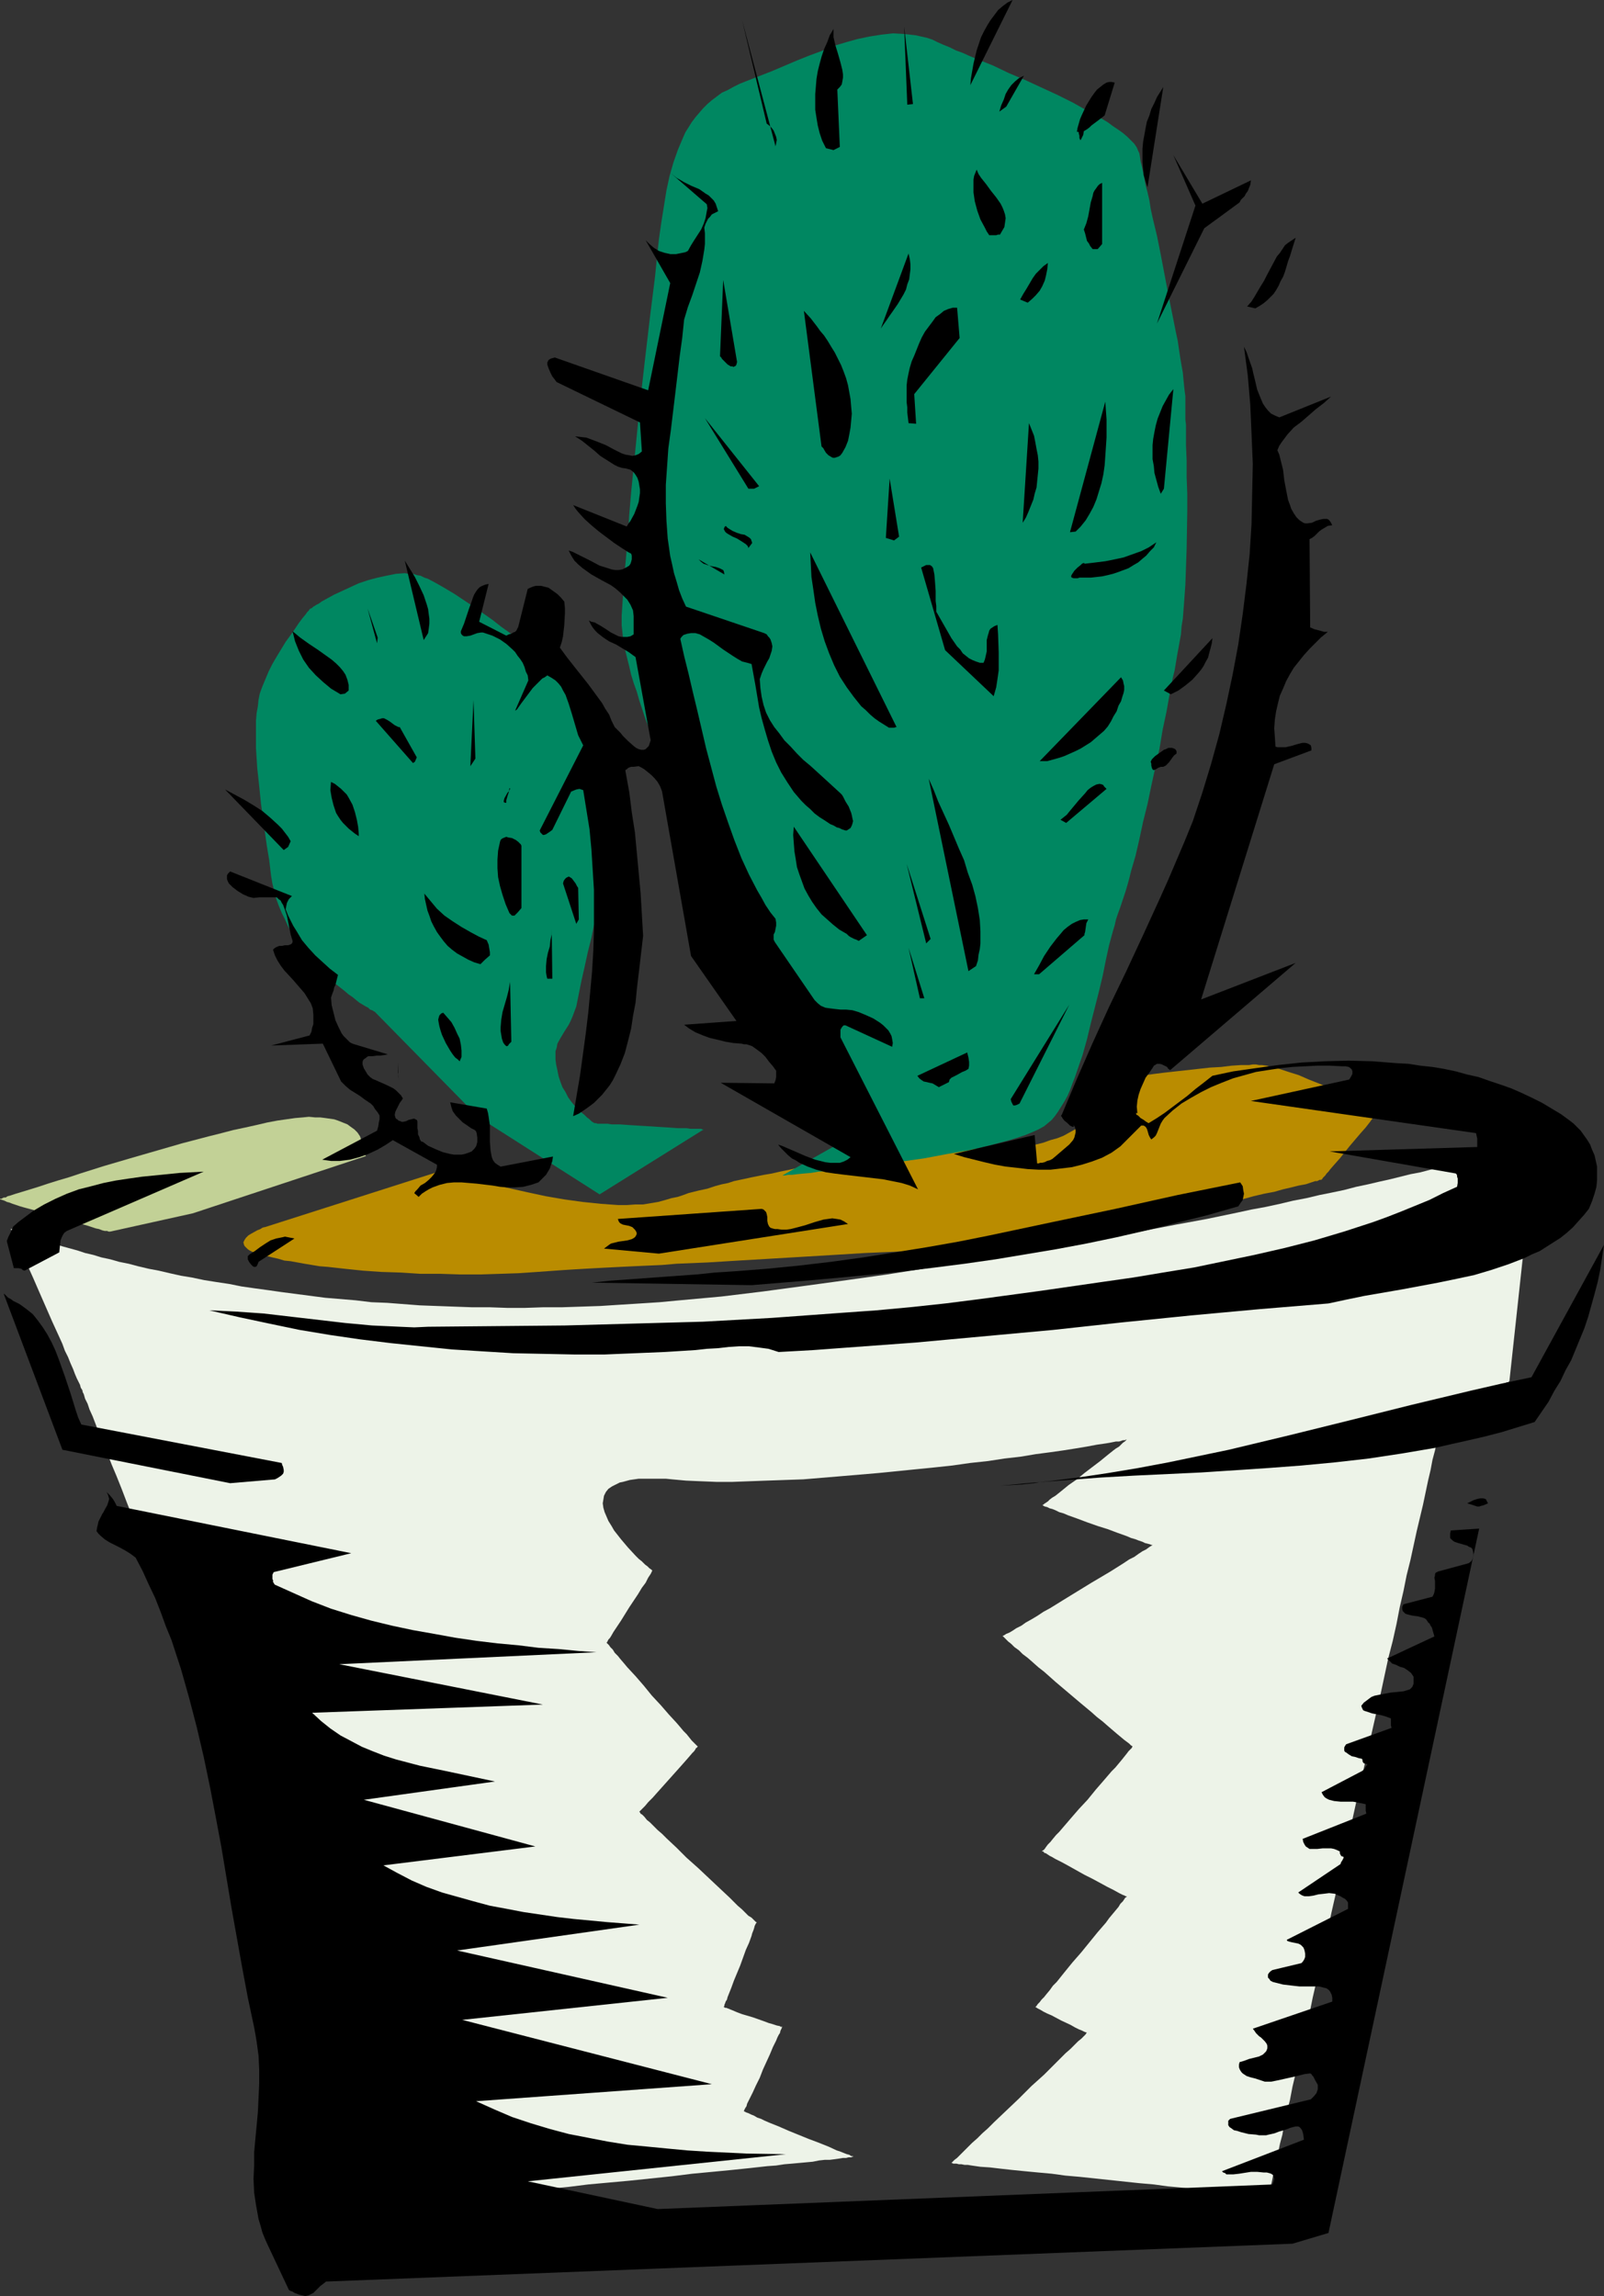
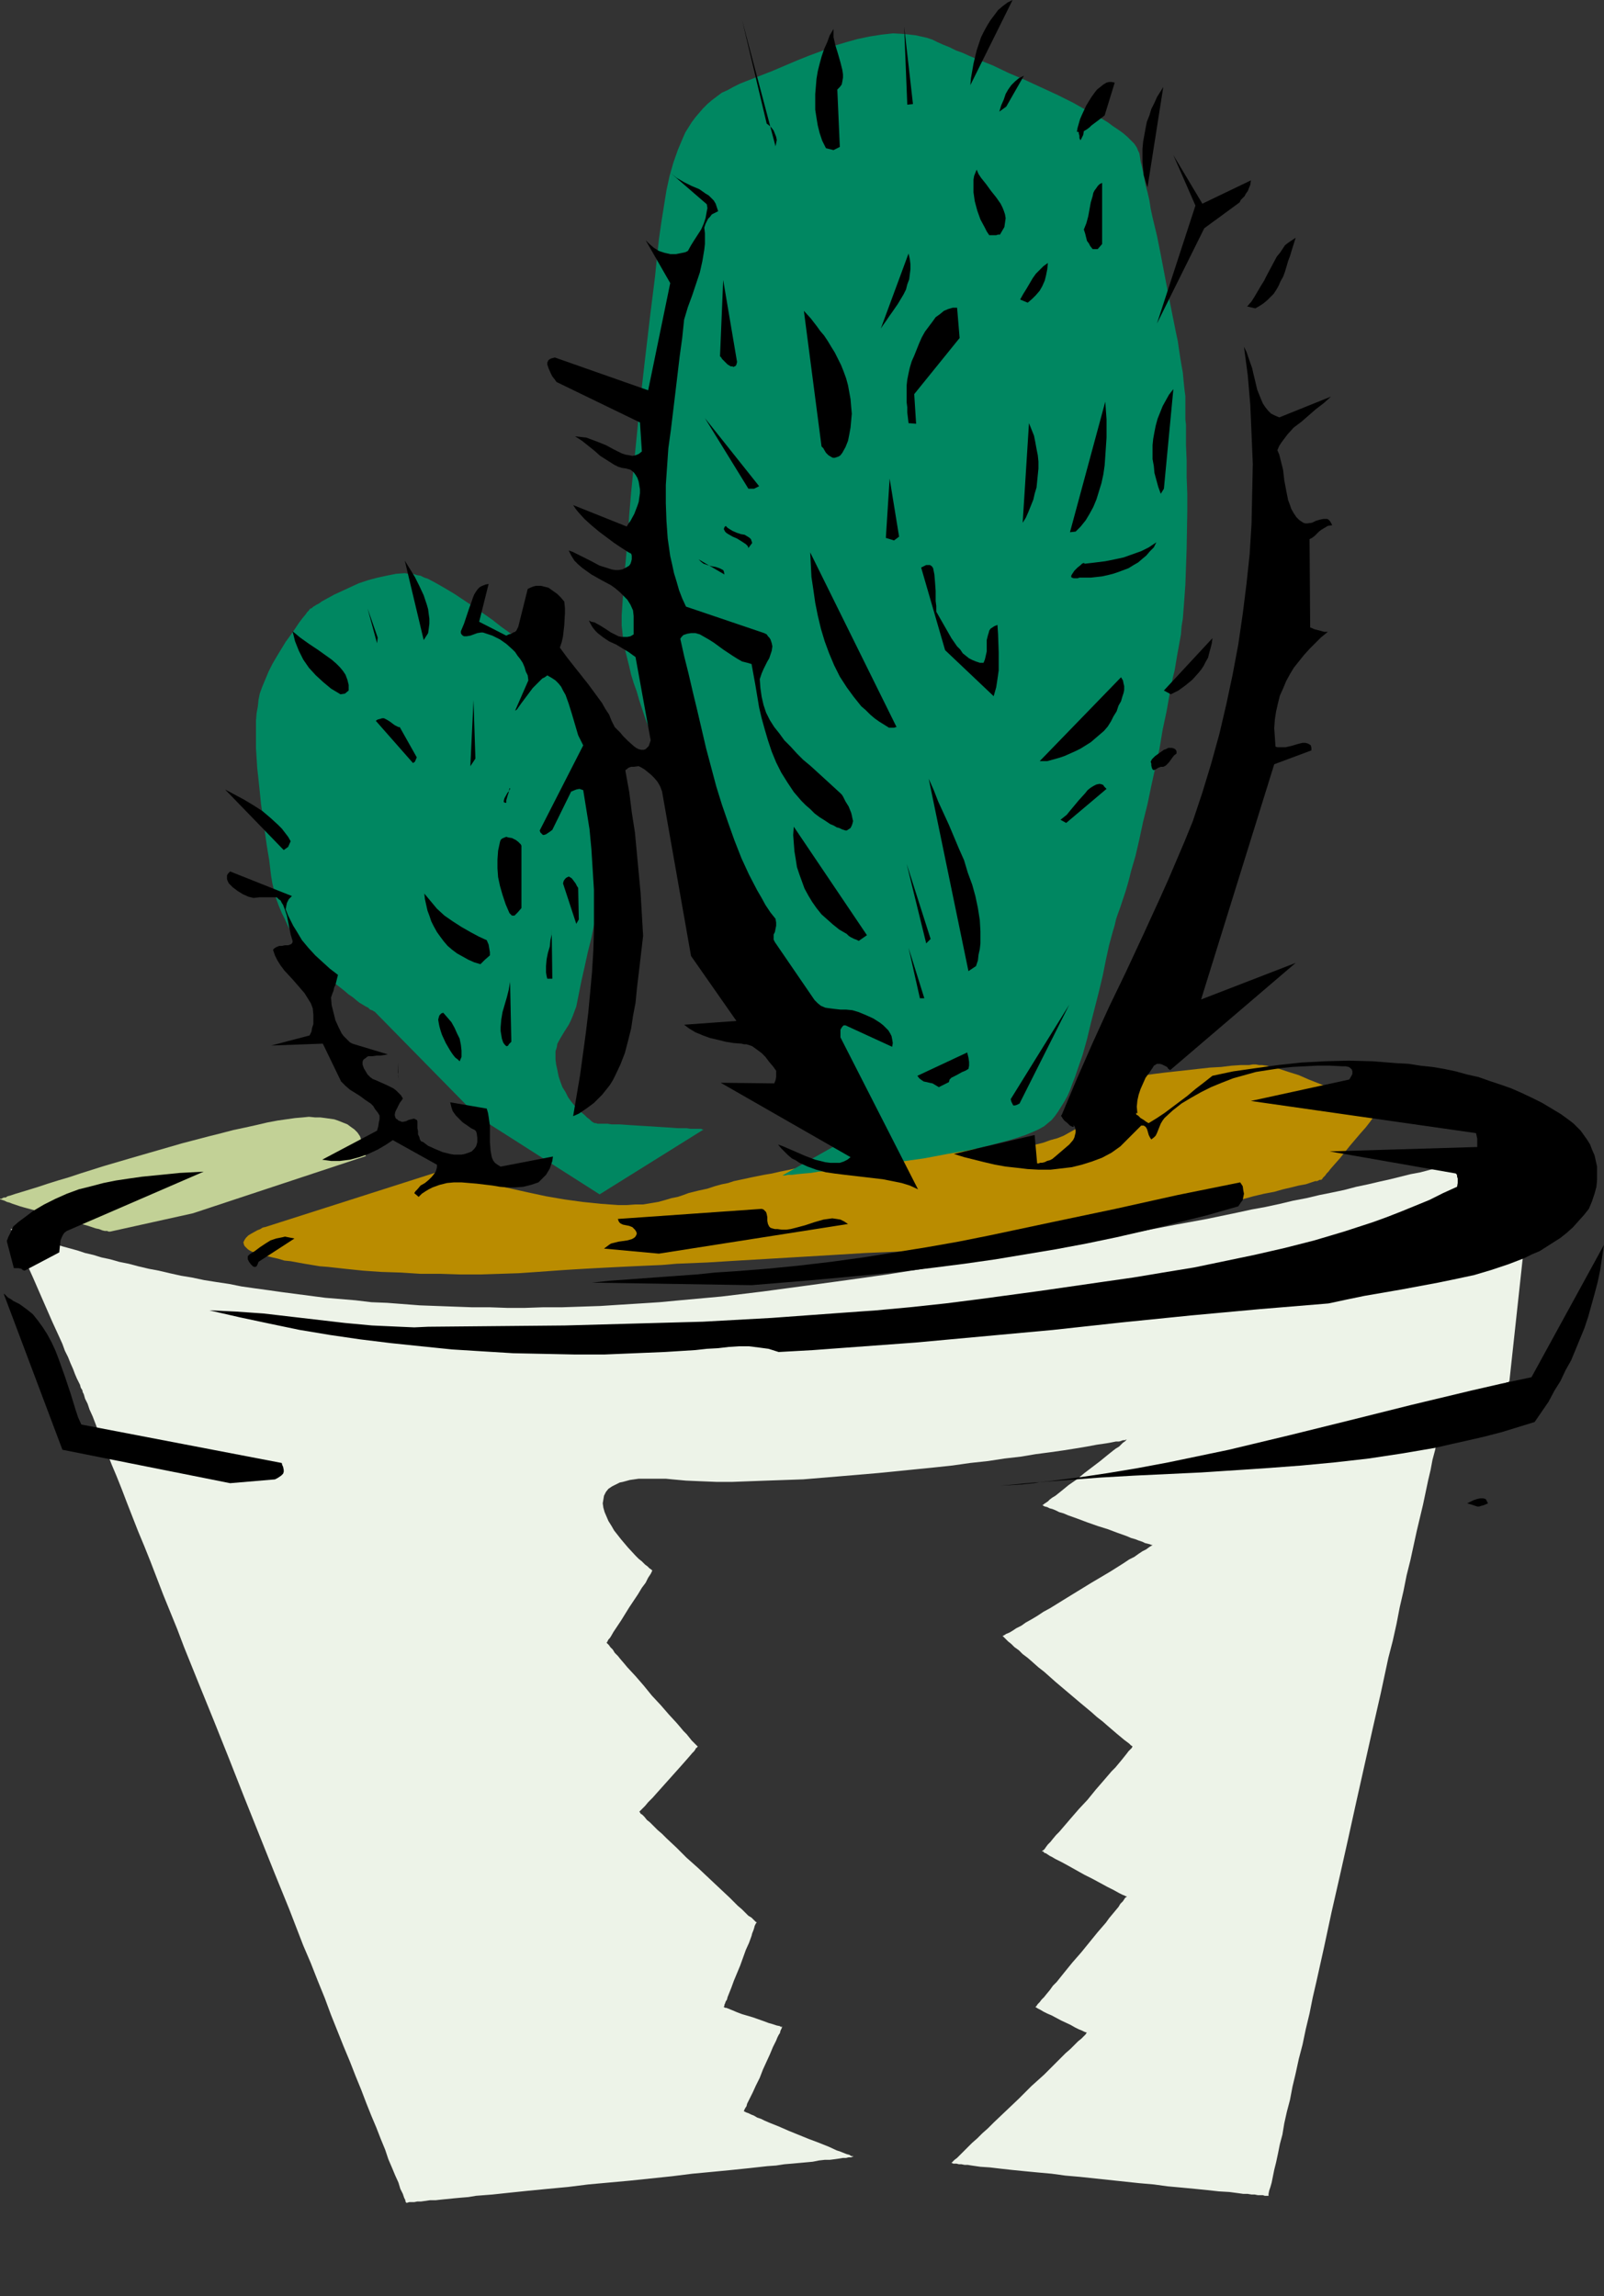
<svg xmlns="http://www.w3.org/2000/svg" xmlns:ns1="http://sodipodi.sourceforge.net/DTD/sodipodi-0.dtd" xmlns:ns2="http://www.inkscape.org/namespaces/inkscape" version="1.0" width="108.766mm" height="155.668mm" id="svg72" ns1:docname="Cactus 47.wmf">
  <rect width="100%" height="100%" fill="#333333" stroke="none" />
  <ns1:namedview id="namedview72" pagecolor="#ffffff" bordercolor="#000000" borderopacity="0.25" ns2:showpageshadow="2" ns2:pageopacity="0.0" ns2:pagecheckerboard="0" ns2:deskcolor="#d1d1d1" ns2:document-units="mm" />
  <defs id="defs1">
    <pattern id="WMFhbasepattern" patternUnits="userSpaceOnUse" width="6" height="6" x="0" y="0" />
  </defs>
  <path style="fill:#ba8c00;fill-opacity:1;fill-rule:evenodd;stroke:none" d="m 113.92,299.752 -46.053,14.705 h -0.162 v 0 l -0.485,0.162 -0.485,0.323 -0.808,0.323 -1.454,0.808 -0.808,0.485 -0.646,0.646 -0.323,0.485 -0.323,0.646 0.162,0.646 0.162,0.323 0.323,0.323 0.485,0.485 0.485,0.323 0.646,0.323 0.646,0.162 0.97,0.323 0.97,0.323 1.293,0.323 1.293,0.323 1.454,0.323 1.616,0.485 1.616,0.162 1.777,0.323 1.777,0.323 1.939,0.323 1.939,0.323 2.101,0.162 4.363,0.485 4.686,0.485 4.686,0.323 5.009,0.162 5.009,0.323 h 5.171 l 5.009,0.162 h 5.171 l 5.009,-0.162 4.848,-0.162 4.686,-0.323 4.524,-0.323 2.262,-0.162 2.585,-0.162 2.747,-0.162 2.909,-0.162 3.07,-0.162 3.232,-0.162 3.393,-0.162 3.555,-0.162 3.717,-0.162 3.717,-0.323 7.918,-0.323 7.918,-0.485 8.241,-0.485 8.241,-0.485 8.079,-0.485 7.918,-0.485 3.717,-0.162 3.878,-0.162 3.555,-0.162 3.555,-0.323 3.393,-0.162 3.07,-0.323 3.07,-0.162 2.909,-0.162 2.585,-0.162 2.424,-0.323 2.424,-0.162 2.585,-0.162 2.909,-0.323 2.909,-0.485 3.07,-0.323 3.07,-0.485 3.393,-0.646 3.393,-0.646 6.787,-1.293 7.272,-1.293 6.948,-1.454 6.948,-1.454 3.232,-0.808 3.393,-0.646 3.07,-0.808 3.07,-0.646 2.909,-0.808 2.747,-0.646 2.585,-0.485 2.262,-0.646 2.101,-0.485 1.939,-0.485 1.777,-0.323 1.454,-0.485 0.97,-0.323 h 0.485 l 0.323,-0.162 0.323,-0.162 h 0.323 v 0 h 0.162 v -0.162 h 0.162 l 0.162,-0.323 0.323,-0.323 0.323,-0.323 0.323,-0.485 0.485,-0.485 0.485,-0.646 1.131,-1.293 1.293,-1.454 2.585,-3.232 2.747,-3.232 1.293,-1.454 1.131,-1.454 0.808,-1.131 0.485,-0.485 0.323,-0.323 0.162,-0.323 0.323,-0.323 v -0.162 h 0.162 -0.162 l -0.162,-0.162 -0.323,-0.162 -0.485,-0.162 -0.485,-0.323 -0.646,-0.323 -0.646,-0.323 -0.808,-0.485 -0.97,-0.323 -0.97,-0.485 -2.101,-0.97 -2.424,-1.131 -2.424,-1.131 -5.332,-2.101 -2.585,-1.131 -2.585,-0.808 -2.424,-0.808 -2.262,-0.485 -0.97,-0.323 -1.131,-0.162 h -0.808 l -0.808,-0.162 h -0.808 l -0.97,0.162 h -0.97 -1.131 l -2.424,0.162 -2.585,0.323 -2.909,0.162 -2.909,0.323 -5.817,0.646 -2.909,0.323 -2.585,0.323 -2.424,0.323 -1.131,0.162 -0.97,0.162 h -0.97 l -0.808,0.162 -0.808,0.162 h -0.646 -0.485 l -0.323,0.162 h -0.323 v 0 0 0.162 l -0.162,0.323 -0.162,0.323 -0.162,0.323 -0.162,0.485 -0.485,1.293 -0.808,1.293 -0.485,0.808 -0.646,0.646 -0.485,0.808 -0.808,0.97 -1.616,1.616 -0.97,0.808 -0.97,0.97 -1.131,0.808 -1.131,0.808 -1.293,0.646 -1.454,0.808 -1.454,0.808 -1.616,0.646 -1.777,0.485 -1.777,0.646 -1.939,0.485 -2.101,0.323 -2.101,0.485 -2.424,0.162 -2.424,0.162 h -2.585 -5.009 l -2.424,0.162 h -2.262 -2.262 l -2.101,0.162 h -2.101 l -1.939,0.162 -3.717,0.162 -3.393,0.162 -3.232,0.323 -2.909,0.323 -2.909,0.323 -2.585,0.485 -2.585,0.485 -2.585,0.323 -4.686,1.131 -4.848,1.131 -2.424,0.485 -2.101,0.485 -0.97,0.162 -0.97,0.162 -1.616,0.323 -1.616,0.323 -1.454,0.323 -3.07,0.646 -1.454,0.485 -1.616,0.323 -1.777,0.485 -1.939,0.646 -2.262,0.485 -1.293,0.323 -1.293,0.323 -1.293,0.485 -1.454,0.485 -1.616,0.323 -1.616,0.485 -1.777,0.485 -1.939,0.323 -1.939,0.323 h -1.939 l -2.262,0.162 h -2.101 l -2.262,-0.162 -2.262,-0.162 -4.686,-0.485 -4.686,-0.646 -4.686,-0.808 -4.524,-0.97 -4.363,-0.97 -2.101,-0.485 -1.939,-0.485 -1.777,-0.485 -1.777,-0.485 -1.777,-0.485 -1.454,-0.485 -1.293,-0.323 -1.293,-0.485 -1.131,-0.323 -0.808,-0.323 -0.808,-0.162 -0.485,-0.162 -0.323,-0.162 z" id="path1" />
  <path style="fill:#c2d196;fill-opacity:1;fill-rule:evenodd;stroke:none" d="m 93.883,296.197 -44.437,14.705 -21.168,4.686 H 28.117 27.793 l -0.323,-0.162 h -0.646 l -0.646,-0.162 -0.808,-0.323 -0.808,-0.162 -0.97,-0.323 -0.97,-0.323 -1.131,-0.323 -2.424,-0.646 -2.585,-0.646 -2.585,-0.808 L 11.15,310.901 8.726,310.093 6.302,309.447 5.171,309.124 4.201,308.801 3.232,308.477 2.424,308.154 1.777,307.993 1.131,307.669 0.646,307.508 0.162,307.346 H 0 v -0.162 0 h 0.162 0.162 l 0.323,-0.162 0.323,-0.162 H 1.454 l 0.485,-0.323 0.646,-0.162 1.454,-0.485 1.616,-0.485 2.101,-0.646 2.101,-0.646 2.424,-0.808 2.585,-0.808 2.747,-0.808 2.909,-0.97 3.07,-0.97 3.07,-0.97 6.625,-1.939 13.412,-3.878 6.787,-1.778 3.232,-0.808 3.07,-0.808 3.07,-0.646 2.909,-0.646 2.747,-0.646 2.585,-0.485 2.262,-0.323 2.262,-0.323 1.939,-0.162 1.616,-0.162 1.616,0.162 h 1.293 l 1.293,0.162 1.131,0.162 1.131,0.162 0.97,0.323 0.808,0.323 0.808,0.323 0.808,0.323 0.646,0.485 1.131,0.808 0.808,0.808 0.646,0.97 0.323,0.97 0.323,0.97 0.323,0.808 0.162,0.808 v 0.646 l 0.162,0.485 0.162,0.323 z" id="path2" />
  <path style="fill:#008761;fill-opacity:1;fill-rule:evenodd;stroke:none" d="m 200.532,301.206 14.866,-8.403 v 0 l -0.162,-0.323 -0.162,-0.323 -0.323,-0.485 -0.323,-0.808 -0.485,-0.808 -0.485,-0.808 -0.485,-1.131 -0.646,-1.293 -0.646,-1.293 -0.808,-1.454 -0.808,-1.616 -0.808,-1.616 -0.808,-1.778 -0.97,-1.778 -1.131,-1.939 -0.97,-2.101 -1.131,-2.101 -1.131,-2.262 -0.97,-2.262 -2.424,-4.848 -2.585,-5.009 -2.424,-5.333 -2.747,-5.333 -2.585,-5.656 -2.585,-5.656 -5.332,-11.635 -2.585,-5.817 -2.585,-5.817 -2.424,-5.656 -2.262,-5.656 -2.262,-5.494 -1.939,-5.333 -1.939,-5.009 -1.616,-4.848 -0.646,-2.262 -0.808,-2.262 -0.646,-2.101 -0.485,-2.101 -0.485,-1.939 -0.485,-1.939 -0.323,-1.778 -0.323,-1.778 -0.162,-1.616 -0.162,-1.454 v -1.293 -1.293 l 0.323,-4.848 0.323,-5.009 0.485,-5.171 0.485,-5.494 0.323,-5.333 0.485,-5.656 2.262,-22.784 1.293,-11.311 0.646,-5.494 0.646,-5.494 0.646,-5.171 0.646,-5.171 0.485,-4.848 0.485,-4.525 0.646,-4.525 0.646,-4.04 0.646,-4.04 0.808,-3.717 0.97,-3.393 1.131,-3.232 1.293,-3.07 0.646,-1.454 0.808,-1.293 0.808,-1.293 0.97,-1.293 0.97,-1.131 0.97,-1.131 1.131,-1.131 1.131,-0.97 1.293,-0.97 1.293,-0.97 1.454,-0.646 1.454,-0.808 1.616,-0.808 1.616,-0.646 6.625,-2.585 6.464,-2.747 3.232,-1.293 3.07,-1.131 3.07,-1.293 3.232,-0.97 2.909,-0.808 3.07,-0.646 3.07,-0.485 2.909,-0.323 2.909,0.162 1.454,0.162 1.454,0.162 1.454,0.323 1.454,0.323 1.454,0.485 1.293,0.646 1.454,0.646 1.616,0.646 1.616,0.808 1.777,0.646 1.777,0.808 1.939,0.808 4.04,1.616 4.04,1.939 4.201,1.778 4.201,1.939 4.201,1.939 3.878,1.939 3.717,2.101 1.777,0.97 1.777,0.97 1.616,0.97 1.293,0.97 1.454,0.97 1.131,0.808 1.131,0.97 0.97,0.97 0.808,0.808 0.646,0.97 0.323,0.808 0.323,0.646 0.162,0.97 0.162,1.131 0.323,1.293 0.323,1.454 0.323,1.616 0.323,1.778 0.485,1.778 0.485,2.101 0.323,2.101 0.485,2.262 1.131,4.686 0.97,4.848 1.939,10.18 0.97,4.848 0.97,4.848 0.485,2.262 0.323,2.262 0.323,2.101 0.323,1.939 0.323,1.778 0.162,1.778 0.162,1.616 0.162,1.454 0.162,1.131 v 0.97 2.262 1.293 1.454 l 0.162,1.454 v 1.616 1.778 1.778 l 0.162,3.878 v 4.201 l 0.162,4.363 v 4.686 l -0.162,9.372 -0.162,4.686 -0.162,4.525 -0.323,4.525 -0.323,4.201 -0.323,1.939 -0.162,2.101 -0.323,1.778 -0.323,1.778 -0.323,1.778 -0.323,1.939 -0.323,1.939 -0.485,1.939 -0.808,4.201 -0.808,4.525 -0.97,4.525 -0.808,4.848 -2.101,9.534 -0.97,4.686 -1.131,4.525 -0.97,4.525 -0.97,4.201 -1.131,3.878 -0.485,1.939 -0.485,1.778 -0.485,1.616 -0.485,1.454 -0.485,1.454 -0.485,1.454 -0.485,1.293 -0.485,1.454 -0.323,1.454 -0.485,1.616 -0.97,3.555 -0.808,3.717 -0.808,4.04 -0.97,4.04 -2.101,8.241 -0.97,4.04 -1.131,4.04 -1.293,3.717 -0.646,1.939 -0.646,1.616 -0.646,1.778 -0.646,1.454 -0.808,1.454 -0.808,1.293 -0.808,1.293 -0.808,1.131 -0.808,0.97 -0.97,0.808 -0.97,0.808 -1.454,0.808 -1.454,0.646 -1.939,0.808 -1.939,0.646 -2.101,0.646 -2.424,0.646 -2.424,0.646 -2.747,0.646 -2.747,0.646 -5.656,0.97 -5.979,1.131 -5.817,0.808 -5.979,0.808 -2.747,0.323 -2.747,0.323 -2.585,0.323 -2.585,0.323 -2.424,0.323 -2.101,0.162 -1.939,0.323 -1.939,0.162 -1.616,0.162 -1.293,0.162 h -0.97 l -0.808,0.162 h -0.323 -0.162 z" id="path3" />
  <path style="fill:#008761;fill-opacity:1;fill-rule:evenodd;stroke:none" d="m 153.671,306.054 -31.187,-19.876 -26.501,-26.986 h -0.162 l -0.162,-0.162 -0.323,-0.162 -0.485,-0.162 -0.485,-0.485 -0.646,-0.323 -0.808,-0.485 -0.808,-0.485 -0.808,-0.646 -0.97,-0.808 -0.97,-0.646 -1.131,-0.97 -2.262,-1.778 -2.262,-2.101 -2.424,-2.424 -2.262,-2.585 -2.262,-2.909 -1.939,-3.07 -0.97,-1.616 -0.808,-1.778 -0.808,-1.616 -0.808,-1.939 -0.646,-1.778 -0.485,-1.939 -0.485,-1.939 -0.323,-1.939 -0.485,-4.04 -0.646,-3.878 -0.485,-3.555 -0.485,-3.555 -0.485,-3.393 -0.323,-3.232 -0.323,-3.07 -0.323,-2.909 -0.162,-2.585 -0.162,-2.585 v -2.585 -2.101 -2.262 l 0.162,-1.939 0.323,-1.778 0.162,-1.616 0.323,-1.616 0.646,-1.778 0.808,-1.939 0.808,-1.939 0.97,-1.939 1.131,-1.939 2.262,-3.717 1.293,-1.778 1.131,-1.616 0.97,-1.454 0.97,-1.293 0.808,-0.97 0.323,-0.485 0.323,-0.323 0.162,-0.162 0.162,-0.323 h 0.162 v -0.162 0 h 0.162 l 0.323,-0.162 0.323,-0.323 0.323,-0.162 0.485,-0.323 0.646,-0.323 0.646,-0.485 1.454,-0.808 1.777,-0.97 2.101,-0.97 2.101,-0.97 2.101,-0.97 2.424,-0.808 2.424,-0.646 2.262,-0.485 2.424,-0.485 2.262,-0.162 0.97,0.162 h 1.131 l 0.97,0.323 0.97,0.162 0.97,0.485 0.97,0.323 2.101,1.131 2.262,1.293 2.424,1.454 2.424,1.616 2.424,1.616 4.848,3.393 2.262,1.778 2.262,1.616 1.939,1.454 0.808,0.646 0.808,0.646 0.808,0.485 0.646,0.485 0.485,0.485 0.646,0.485 0.323,0.162 0.323,0.323 0.162,0.162 h 0.162 v 0 0.162 l 0.323,0.323 0.162,0.323 0.323,0.485 0.485,0.485 0.485,0.646 0.485,0.646 1.293,1.454 1.293,1.778 1.454,1.939 1.454,2.101 2.909,4.201 1.454,2.262 1.131,2.262 1.131,2.101 0.808,2.101 0.323,0.97 0.162,0.97 0.162,0.808 v 0.808 1.616 1.778 l 0.162,1.778 0.162,1.939 0.162,4.04 0.162,4.363 0.162,4.525 v 4.525 l -0.323,4.525 -0.162,2.101 -0.323,2.262 -0.646,4.201 -0.646,4.201 -0.808,4.04 -0.97,3.878 -0.808,3.717 -0.808,3.555 -0.646,3.232 -0.646,3.232 -0.485,1.293 -0.485,1.293 -0.485,1.131 -0.485,0.97 -1.131,1.778 -0.97,1.616 -0.808,1.454 -0.162,0.97 -0.323,0.97 v 0.97 1.131 l 0.162,1.293 0.323,1.454 0.323,1.616 0.485,1.454 0.485,1.293 0.808,1.293 0.646,1.293 0.808,1.131 0.808,0.97 0.97,0.97 0.808,0.808 0.808,0.646 0.646,0.646 0.646,0.485 0.485,0.485 0.485,0.323 0.323,0.162 h 0.162 0.162 l 0.485,0.162 h 0.485 0.485 0.808 0.808 l 0.97,0.162 h 2.101 l 2.262,0.162 2.585,0.162 5.171,0.323 2.585,0.162 2.262,0.162 h 2.262 l 0.97,0.162 h 0.808 0.808 0.485 0.646 l 0.323,0.162 h 0.323 z" id="path4" />
  <path style="fill:#edf3e8;fill-opacity:1;fill-rule:evenodd;stroke:none" d="m 2.585,314.779 v 0 l 0.162,0.162 h 0.323 l 0.323,0.162 0.485,0.162 0.646,0.323 0.808,0.162 0.808,0.323 0.808,0.323 1.131,0.323 1.131,0.485 1.131,0.323 1.454,0.485 1.454,0.485 1.454,0.485 1.616,0.485 1.777,0.485 1.777,0.485 1.939,0.646 2.101,0.485 2.101,0.646 2.262,0.485 2.262,0.646 2.424,0.485 2.424,0.646 2.747,0.646 2.585,0.485 2.747,0.646 2.909,0.646 2.909,0.485 3.07,0.646 3.07,0.485 3.232,0.485 3.232,0.646 3.393,0.485 3.555,0.485 3.393,0.485 3.717,0.485 3.717,0.485 3.717,0.485 3.878,0.323 3.878,0.323 4.04,0.485 4.04,0.162 4.201,0.323 4.201,0.323 4.363,0.162 4.363,0.162 4.524,0.162 h 4.524 l 4.524,0.162 h 4.686 l 4.686,-0.162 h 4.848 l 4.848,-0.162 4.848,-0.162 5.009,-0.323 5.171,-0.323 5.009,-0.323 5.171,-0.485 5.332,-0.485 5.332,-0.485 5.332,-0.646 5.332,-0.646 10.826,-1.454 10.665,-1.454 10.342,-1.454 10.18,-1.616 9.857,-1.454 9.695,-1.616 9.372,-1.616 9.049,-1.616 8.887,-1.616 8.564,-1.616 8.403,-1.616 7.918,-1.454 3.878,-0.808 3.878,-0.808 3.717,-0.808 3.555,-0.646 3.717,-0.808 3.393,-0.808 3.393,-0.646 3.393,-0.808 3.232,-0.646 3.07,-0.646 3.07,-0.808 3.07,-0.646 2.747,-0.646 2.909,-0.646 2.585,-0.646 2.585,-0.646 2.585,-0.485 2.424,-0.646 2.262,-0.485 2.262,-0.646 2.101,-0.485 2.101,-0.485 1.939,-0.485 1.777,-0.485 1.777,-0.323 1.616,-0.485 1.454,-0.485 1.454,-0.323 1.293,-0.323 1.293,-0.323 0.97,-0.323 0.97,-0.162 0.808,-0.323 0.808,-0.162 0.646,-0.162 0.485,-0.162 0.485,-0.162 h 0.323 l 0.162,-0.162 v 0 l -6.625,61.081 v 0 l -0.162,0.162 -0.162,0.162 h -0.323 l -0.808,0.485 -1.131,0.485 -1.293,0.485 -1.454,0.646 -2.909,1.293 -3.232,1.131 -1.293,0.646 -1.293,0.485 -1.131,0.323 -0.808,0.323 h -0.323 l -0.162,0.162 h -0.162 l -0.162,0.162 v 0.485 l -0.162,0.646 -0.162,0.97 -0.323,1.293 -0.323,1.616 -0.485,1.616 -0.323,1.939 -0.485,2.262 -0.646,2.424 -0.485,2.585 -0.646,2.747 -0.646,3.07 -0.646,3.07 -0.808,3.393 -0.808,3.393 -0.808,3.717 -0.808,3.717 -0.97,3.878 -0.808,4.04 -0.97,4.201 -0.808,4.201 -0.97,4.363 -1.131,4.363 -1.939,9.049 -2.101,9.211 -4.201,18.745 -2.101,9.534 -2.101,9.372 -2.101,9.211 -1.939,9.049 -0.97,4.363 -0.97,4.363 -0.97,4.201 -0.808,4.04 -0.97,4.04 -0.808,3.878 -0.97,3.717 -0.808,3.717 -0.808,3.393 -0.646,3.393 -0.808,3.07 -0.646,2.909 -0.485,2.909 -0.646,2.424 -0.485,2.424 -0.485,2.262 -0.485,1.939 -0.323,1.616 -0.323,1.616 -0.323,1.131 -0.323,0.97 -0.162,0.808 v 0.323 0.162 h -0.646 -0.323 l -0.485,-0.162 h -0.646 -0.646 l -0.808,-0.162 h -0.808 l -0.97,-0.162 h -1.131 l -1.131,-0.162 -2.424,-0.323 -2.747,-0.162 -2.909,-0.323 -3.232,-0.323 -3.393,-0.323 -3.555,-0.323 -3.555,-0.485 -3.717,-0.323 -7.595,-0.808 -7.595,-0.808 -3.717,-0.323 -3.555,-0.485 -3.555,-0.323 -3.393,-0.323 -3.232,-0.323 -2.909,-0.323 -2.747,-0.323 -2.424,-0.162 -1.131,-0.162 -1.131,-0.162 -0.97,-0.162 h -0.808 l -0.808,-0.162 h -0.646 l -0.646,-0.162 h -0.485 -0.323 l -0.323,-0.162 h -0.162 -0.162 0.162 l 0.323,-0.323 0.485,-0.485 0.646,-0.485 0.808,-0.808 0.808,-0.808 1.131,-1.131 1.131,-1.131 1.293,-1.131 1.293,-1.293 1.454,-1.293 1.454,-1.454 3.232,-3.07 3.232,-3.07 3.232,-3.232 3.232,-2.909 1.454,-1.454 1.454,-1.454 1.293,-1.293 1.293,-1.293 1.293,-1.131 0.97,-0.97 0.97,-0.97 0.808,-0.646 0.646,-0.646 0.485,-0.485 0.162,-0.323 0.162,-0.162 h -0.162 l -0.485,-0.162 -0.646,-0.323 -0.808,-0.323 -0.97,-0.485 -1.131,-0.646 -2.424,-1.131 -2.424,-1.293 -1.131,-0.485 -0.97,-0.485 -0.808,-0.485 -0.646,-0.323 -0.485,-0.323 v 0 l -0.162,-0.162 h 0.162 l 0.162,-0.162 0.323,-0.485 0.485,-0.485 0.485,-0.646 0.646,-0.646 0.646,-0.808 0.808,-0.97 0.808,-1.131 0.97,-0.97 1.939,-2.424 2.101,-2.585 2.262,-2.585 2.101,-2.585 2.101,-2.585 2.101,-2.424 0.808,-1.131 0.808,-0.97 0.808,-0.97 0.808,-0.97 0.485,-0.808 0.646,-0.646 0.323,-0.485 0.323,-0.485 0.323,-0.162 v -0.162 0 h -0.323 l -0.162,-0.162 -0.485,-0.162 -0.97,-0.485 -1.454,-0.808 -1.616,-0.808 -1.777,-0.97 -2.101,-1.131 -1.939,-0.97 -4.04,-2.262 -1.777,-0.97 -1.616,-0.808 -0.808,-0.485 -0.646,-0.323 -0.485,-0.323 -0.485,-0.323 -0.485,-0.162 -0.162,-0.323 h -0.323 v -0.162 0 l 0.323,-0.162 0.323,-0.323 0.323,-0.485 0.485,-0.646 0.646,-0.646 0.646,-0.808 0.808,-0.97 0.808,-0.808 0.97,-1.131 1.939,-2.262 2.101,-2.424 2.262,-2.424 2.101,-2.585 2.101,-2.424 1.939,-2.262 0.97,-0.97 1.616,-1.939 0.646,-0.808 0.646,-0.808 0.485,-0.646 0.485,-0.485 0.323,-0.323 0.162,-0.323 v -0.162 0 l -0.323,-0.162 -0.485,-0.485 -0.646,-0.485 -0.646,-0.485 -0.97,-0.808 -0.97,-0.808 -1.131,-0.97 -1.131,-0.97 -1.293,-1.131 -1.454,-1.131 -1.454,-1.293 -2.909,-2.424 -6.302,-5.333 -2.909,-2.585 -1.454,-1.131 -1.454,-1.293 -1.293,-1.131 -1.293,-0.97 -0.97,-0.97 -1.131,-0.808 -0.808,-0.808 -0.808,-0.646 -0.646,-0.646 -0.323,-0.323 -0.323,-0.323 h -0.162 l 0.162,-0.162 0.323,-0.162 0.485,-0.323 0.808,-0.323 0.808,-0.485 0.97,-0.646 1.293,-0.646 1.131,-0.808 1.454,-0.808 1.616,-0.97 1.454,-0.97 1.777,-0.97 3.393,-2.101 7.11,-4.363 3.555,-2.101 1.616,-0.97 3.07,-1.939 1.454,-0.97 1.293,-0.646 1.131,-0.808 0.97,-0.646 0.97,-0.485 0.646,-0.485 0.485,-0.323 0.323,-0.162 0.162,-0.162 h -0.162 -0.162 l -0.323,-0.162 -0.646,-0.162 -0.646,-0.162 -0.646,-0.323 -0.97,-0.323 -0.808,-0.323 -1.131,-0.323 -1.131,-0.485 -2.262,-0.808 -2.585,-0.97 -2.585,-0.808 -2.747,-0.97 -2.585,-0.97 -2.262,-0.808 -1.131,-0.485 -1.131,-0.323 -0.97,-0.485 -0.808,-0.323 -0.646,-0.162 -0.646,-0.323 -0.646,-0.162 -0.323,-0.162 -0.162,-0.162 h -0.162 v 0 l 0.323,-0.162 0.162,-0.162 0.485,-0.323 0.485,-0.323 0.485,-0.485 0.646,-0.485 0.808,-0.485 1.616,-1.293 1.777,-1.454 2.101,-1.454 1.939,-1.616 4.04,-3.07 1.777,-1.454 1.616,-1.293 0.646,-0.485 0.808,-0.485 0.485,-0.485 0.485,-0.485 0.485,-0.323 0.162,-0.162 0.323,-0.323 v 0 0 h -0.162 l -0.323,0.162 h -0.485 l -0.485,0.162 -0.485,0.162 h -0.808 l -0.808,0.162 -0.808,0.162 -0.97,0.162 -1.131,0.162 -1.131,0.162 -2.585,0.485 -2.909,0.485 -3.07,0.485 -3.393,0.485 -3.717,0.485 -3.878,0.646 -4.201,0.485 -4.201,0.646 -4.524,0.485 -4.524,0.646 -4.524,0.485 -4.848,0.485 -9.695,0.97 -9.534,0.808 -9.695,0.808 -4.686,0.162 -4.686,0.162 -4.363,0.162 -4.363,0.162 h -4.201 l -4.04,-0.162 -3.717,-0.162 -3.555,-0.323 -1.616,-0.162 h -1.616 -2.909 -1.293 -1.131 l -1.131,0.162 -1.131,0.162 -1.777,0.485 -0.808,0.162 -0.646,0.323 -0.646,0.323 -0.646,0.323 -0.97,0.646 -0.646,0.808 -0.485,0.97 -0.162,0.97 -0.162,0.97 0.162,1.131 0.323,1.131 0.485,1.131 0.485,1.131 0.808,1.293 0.646,1.131 1.777,2.262 1.777,2.101 1.939,2.101 0.808,0.808 0.808,0.646 0.808,0.808 0.646,0.485 0.485,0.485 0.485,0.323 0.162,0.162 0.162,0.162 h -0.162 v 0.162 l -0.162,0.323 -0.162,0.323 -0.323,0.485 -0.323,0.485 -0.646,1.293 -0.97,1.293 -0.97,1.616 -2.262,3.393 -2.101,3.393 -0.97,1.454 -0.97,1.454 -0.646,1.131 -0.323,0.485 -0.323,0.323 -0.162,0.323 -0.162,0.323 -0.162,0.162 v 0 0 l 0.323,0.323 0.323,0.323 0.323,0.485 0.646,0.646 0.485,0.808 0.808,0.808 0.646,0.808 0.97,1.131 0.808,0.97 2.101,2.262 2.101,2.424 2.101,2.585 2.262,2.424 2.101,2.424 1.939,2.101 0.97,1.131 0.808,0.97 0.808,0.808 0.646,0.808 0.646,0.808 0.485,0.485 0.485,0.485 0.323,0.323 0.162,0.162 h 0.162 l -0.162,0.162 v 0.162 l -0.323,0.162 -0.162,0.323 -0.323,0.485 -0.485,0.485 -0.97,1.131 -1.131,1.293 -1.293,1.454 -2.747,3.07 -2.747,3.07 -1.293,1.454 -1.131,1.131 -0.808,0.97 -0.485,0.485 -0.323,0.323 -0.323,0.323 -0.162,0.162 -0.162,0.162 v 0 l 0.162,0.162 0.162,0.323 0.485,0.323 0.485,0.485 0.646,0.808 0.808,0.646 0.97,0.97 0.97,0.97 1.131,0.97 1.131,1.131 2.585,2.424 2.585,2.585 2.909,2.585 2.747,2.585 2.747,2.585 2.585,2.424 1.131,1.131 0.97,0.97 1.131,0.97 0.808,0.808 0.808,0.808 0.808,0.485 0.485,0.485 0.485,0.485 0.162,0.162 h 0.162 v 0.162 l -0.162,0.162 -0.162,0.323 -0.162,0.323 -0.162,0.646 -0.162,0.485 -0.323,0.808 -0.162,0.646 -0.646,1.778 -0.808,1.778 -1.454,4.04 -0.808,1.939 -0.808,1.939 -0.646,1.778 -0.646,1.616 -0.323,0.808 -0.162,0.646 -0.323,0.485 -0.162,0.485 -0.162,0.323 v 0.323 l -0.162,0.162 v 0 0.162 h 0.162 l 0.162,0.162 h 0.323 l 0.808,0.323 0.808,0.323 1.131,0.485 1.293,0.485 2.747,0.808 2.747,0.97 1.293,0.485 1.131,0.323 0.97,0.323 0.808,0.162 0.162,0.162 h 0.323 0.162 l -0.162,0.162 v 0.162 l -0.162,0.323 -0.162,0.323 -0.162,0.646 -0.323,0.485 -0.323,0.646 -0.323,0.808 -0.808,1.616 -0.808,1.939 -1.777,3.878 -0.808,2.101 -0.97,1.939 -0.808,1.778 -0.808,1.616 -0.323,0.646 -0.323,0.646 -0.162,0.646 -0.323,0.485 -0.162,0.323 -0.162,0.323 v 0 0.162 0 l 0.323,0.162 0.323,0.162 0.485,0.162 0.646,0.323 0.808,0.323 0.808,0.485 0.97,0.323 0.97,0.485 1.131,0.485 2.424,0.97 2.585,1.131 5.171,2.101 2.585,0.97 2.424,0.97 2.101,0.97 0.97,0.323 0.808,0.323 0.808,0.323 0.646,0.162 0.485,0.323 h 0.323 l 0.323,0.162 v 0 0 h -0.323 l -0.323,0.162 h -0.646 l -0.646,0.162 h -0.808 l -0.97,0.162 -1.131,0.162 -1.293,0.162 h -1.293 l -1.454,0.162 -1.616,0.323 -1.777,0.162 -1.777,0.162 -1.777,0.162 -1.939,0.162 -2.101,0.323 -2.262,0.162 -4.363,0.485 -4.686,0.485 -5.009,0.485 -5.171,0.485 -5.171,0.646 -10.826,1.131 -10.665,0.97 -5.171,0.646 -5.171,0.485 -5.009,0.485 -4.686,0.485 -4.524,0.485 -2.101,0.162 -2.101,0.162 -1.939,0.323 -1.939,0.162 -1.777,0.162 -1.616,0.162 -1.616,0.162 -1.454,0.162 h -1.454 l -1.131,0.162 -1.131,0.162 h -0.97 l -0.808,0.162 h -0.808 -0.485 l -0.485,0.162 h -0.323 v -0.162 0 l -0.162,-0.162 v -0.323 l -0.162,-0.323 -0.162,-0.323 -0.323,-0.97 -0.646,-1.293 -0.485,-1.616 -0.808,-1.778 -0.808,-1.939 -0.97,-2.262 -0.808,-2.424 -1.131,-2.747 -1.131,-2.909 -1.293,-3.07 -1.293,-3.232 -1.293,-3.393 -1.454,-3.555 -1.454,-3.717 -1.616,-3.878 -1.616,-4.04 -1.616,-4.04 -1.616,-4.363 -1.777,-4.363 -1.777,-4.525 -1.939,-4.525 -3.555,-9.211 -3.878,-9.534 -3.878,-9.695 -3.878,-9.695 -3.878,-9.857 -3.878,-9.695 -3.878,-9.534 -3.717,-9.211 -1.777,-4.686 -1.777,-4.363 -1.777,-4.363 -1.616,-4.201 -1.616,-4.201 -1.616,-4.04 -1.616,-3.878 -1.454,-3.717 -1.454,-3.717 -1.293,-3.393 -1.293,-3.232 -1.293,-3.07 -1.131,-2.909 -1.131,-2.585 -0.97,-2.424 -0.808,-2.262 -0.808,-2.101 -0.808,-1.778 -0.485,-1.454 -0.646,-1.293 -0.323,-1.131 -0.162,-0.323 -0.162,-0.323 v -0.323 l -0.162,-0.162 v -0.162 0 l -0.162,-0.162 -0.162,-0.323 -0.162,-0.646 -0.323,-0.646 -0.485,-0.97 -0.485,-1.131 -0.485,-1.293 -0.646,-1.454 -0.646,-1.616 -0.808,-1.616 -0.646,-1.778 -0.808,-1.778 -1.777,-3.878 -3.393,-7.756 -1.616,-3.717 -0.808,-1.778 -0.808,-1.778 -0.646,-1.616 -0.646,-1.454 -0.646,-1.293 -0.646,-1.293 -0.485,-0.97 -0.323,-0.97 -0.323,-0.646 -0.323,-0.485 z" id="path5" />
-   <path style="fill:#000000;fill-opacity:1;fill-rule:evenodd;stroke:none" d="m 331.258,574.941 9.211,-2.747 38.62,-180.497 -7.272,0.485 -0.162,0.808 v 0.485 0.646 l 0.323,0.323 0.323,0.323 0.485,0.323 0.97,0.323 1.131,0.323 1.131,0.323 0.485,0.323 0.485,0.162 0.323,0.323 0.162,0.485 0.162,0.97 -0.162,0.808 -0.162,0.485 -0.162,0.323 -0.323,0.323 -0.485,0.323 -7.756,2.101 -0.323,0.162 -0.323,0.162 -0.162,0.323 v 0.323 l -0.162,0.646 0.162,0.808 v 0.97 0.97 l -0.162,0.97 -0.162,0.485 -0.323,0.646 -7.433,1.939 -0.323,0.646 v 0.646 l 0.162,0.485 0.323,0.323 0.323,0.323 0.485,0.162 1.293,0.323 1.293,0.162 1.293,0.323 0.485,0.162 0.485,0.323 0.323,0.485 0.323,0.485 h 0.162 l 0.162,0.323 0.162,0.323 0.323,0.485 0.323,1.131 0.323,1.131 -12.119,5.656 0.323,0.323 0.323,0.323 0.646,0.646 0.97,0.323 0.97,0.485 1.131,0.323 0.97,0.646 0.808,0.646 0.323,0.485 0.323,0.485 v 0.97 0.808 l -0.323,0.808 -0.323,0.323 -0.323,0.323 -1.616,0.485 -1.616,0.162 -1.616,0.162 -1.777,0.323 -1.616,0.323 -0.808,0.162 -0.808,0.323 -0.646,0.485 -0.646,0.485 -0.646,0.485 -0.646,0.808 0.162,0.485 0.323,0.646 0.323,0.162 0.97,0.323 0.97,0.323 2.424,0.485 1.131,0.323 1.293,0.485 v 1.131 0.646 l 0.162,0.646 -11.634,4.201 -0.323,0.485 -0.162,0.323 v 0.485 0.323 l 0.162,0.323 0.323,0.162 0.646,0.485 0.808,0.485 0.808,0.162 0.97,0.323 0.808,0.162 0.162,0.323 v 0.323 l 0.162,0.323 0.162,0.162 0.323,0.162 h 0.323 l 0.162,0.162 h 0.162 l -0.162,0.162 -0.162,0.162 -0.162,0.323 -0.323,0.485 -0.485,0.485 -10.503,5.494 0.323,0.646 0.485,0.646 0.485,0.323 0.646,0.323 0.646,0.162 0.646,0.162 1.616,0.162 h 1.454 1.777 l 1.616,0.323 0.808,0.162 0.808,0.162 v 0.97 0.646 l 0.162,0.808 -16.32,6.464 0.162,0.808 0.323,0.646 0.323,0.485 0.485,0.323 0.485,0.323 h 0.646 1.293 l 1.454,-0.162 h 1.454 0.646 l 0.808,0.162 0.808,0.323 0.646,0.323 v 0.485 l 0.162,0.323 0.162,0.323 0.323,0.162 h 0.162 l 0.162,0.162 v 0 0.162 l -0.162,0.323 -0.162,0.323 -0.323,0.485 -0.162,0.485 -10.826,7.272 0.323,0.323 0.485,0.323 0.323,0.162 0.485,0.162 h 1.131 l 1.131,-0.162 0.646,-0.162 0.646,-0.162 1.454,-0.162 1.293,-0.162 1.454,0.162 0.646,0.323 0.808,0.323 0.485,0.323 0.646,0.323 0.485,0.485 0.323,0.485 v 0.808 0.808 l -15.674,7.918 v 0.162 l 0.162,0.162 0.485,0.162 0.646,0.162 0.808,0.162 0.808,0.162 0.646,0.323 0.323,0.323 0.323,0.323 0.162,0.323 0.162,0.485 0.162,0.808 v 0.808 l -0.162,0.485 -0.162,0.323 -0.323,0.485 -0.323,0.323 -7.433,1.778 -0.485,0.323 -0.323,0.323 -0.323,0.485 v 0.323 0.485 l 0.323,0.323 0.323,0.485 0.646,0.323 2.585,0.646 2.747,0.323 1.454,0.162 h 1.616 1.616 1.777 l 1.293,0.323 0.646,0.162 0.646,0.485 0.323,0.485 0.323,0.646 0.162,0.808 v 0.97 l -20.36,6.948 0.485,0.646 0.323,0.485 0.808,0.808 0.485,0.323 0.485,0.485 0.485,0.485 0.485,0.646 0.162,0.485 v 0.646 l -0.162,0.485 -0.162,0.323 -0.485,0.485 -0.323,0.323 -0.97,0.485 -1.293,0.323 -1.293,0.323 -1.293,0.485 -1.131,0.323 -0.162,0.646 v 0.646 l 0.162,0.485 0.162,0.323 0.323,0.485 0.323,0.323 0.97,0.646 0.97,0.323 1.293,0.323 2.424,0.808 h 1.616 l 1.616,-0.323 2.909,-0.646 1.454,-0.323 1.293,-0.323 1.293,-0.323 1.293,-0.162 h 0.162 l 0.323,0.162 0.162,0.323 0.323,0.323 0.485,0.97 0.646,1.131 v 0.485 0.646 l -0.323,0.97 -0.646,0.808 -0.808,0.808 -20.683,5.009 -0.485,0.485 v 0.646 0.485 l 0.323,0.485 0.485,0.323 0.646,0.485 0.808,0.162 0.97,0.323 1.939,0.485 1.939,0.162 0.808,0.162 h 1.777 l 0.646,-0.162 1.454,-0.323 1.293,-0.485 1.131,-0.323 0.97,-0.323 0.808,-0.323 0.646,-0.162 0.646,-0.162 h 0.323 0.323 l 0.323,0.162 0.323,0.323 0.323,0.485 0.162,0.485 0.162,0.646 0.162,1.293 -21.007,8.08 0.323,0.323 0.485,0.162 0.323,0.323 h 0.646 1.131 l 1.454,-0.162 3.07,-0.485 h 1.616 l 1.616,0.162 h 0.808 l 0.646,0.162 0.485,0.162 0.485,0.323 0.162,0.485 0.162,0.485 -0.162,0.646 -0.323,0.808 -157.549,6.302 -33.287,-7.11 66.09,-6.948 -10.019,-0.162 -10.18,-0.485 -5.009,-0.323 -5.171,-0.485 -5.009,-0.485 -5.171,-0.485 -5.009,-0.808 -5.009,-0.97 -5.009,-0.97 -4.848,-1.293 -4.848,-1.454 -4.848,-1.616 -4.524,-1.939 -4.686,-2.101 60.434,-4.363 -63.989,-16.482 52.678,-5.656 -53.971,-12.119 46.699,-6.625 -4.04,-0.323 -4.201,-0.323 -8.564,-0.808 -4.201,-0.485 -4.363,-0.646 -4.363,-0.646 -4.201,-0.808 -4.363,-0.808 -4.201,-1.131 -4.04,-1.131 -4.04,-1.131 -4.04,-1.454 -3.717,-1.616 -3.717,-1.939 -3.555,-1.939 38.943,-4.848 -43.952,-11.958 33.611,-4.686 -12.927,-2.747 -6.302,-1.293 -3.07,-0.808 -3.07,-0.808 -3.07,-0.97 -2.909,-1.131 -2.747,-1.131 -2.747,-1.454 -2.747,-1.454 -2.585,-1.778 -2.424,-1.939 -2.262,-2.101 59.142,-2.101 -52.193,-10.342 65.928,-3.07 -4.686,-0.323 -5.009,-0.485 -5.171,-0.323 -5.171,-0.646 -5.332,-0.485 -5.332,-0.646 -5.494,-0.808 -5.332,-0.97 -5.494,-0.97 -5.332,-1.131 -5.332,-1.293 -5.171,-1.454 -5.171,-1.616 -5.009,-1.939 -4.686,-2.101 -4.686,-2.101 -0.162,-0.162 -0.162,-0.323 -0.162,-0.162 v -0.485 l -0.162,-0.323 v -0.646 -0.485 l 0.323,-0.646 19.875,-4.848 -60.111,-12.119 -0.485,-0.97 -0.485,-0.808 -0.808,-0.97 -0.808,-0.808 0.323,0.646 0.162,0.485 0.162,0.646 -0.162,0.646 -0.323,0.97 -0.646,1.131 -0.323,0.646 -0.323,0.485 -0.646,1.293 -0.323,0.646 -0.162,0.808 -0.162,0.646 -0.162,0.97 0.485,0.646 0.485,0.485 1.131,0.97 1.293,0.808 1.293,0.646 1.293,0.646 1.454,0.808 1.293,0.808 1.293,0.97 1.777,3.393 1.616,3.555 1.616,3.393 1.454,3.717 1.293,3.555 1.454,3.555 2.424,7.433 2.101,7.433 1.939,7.433 1.777,7.595 1.616,7.756 1.454,7.595 1.454,7.756 2.585,15.513 2.747,15.351 1.454,7.756 1.616,7.595 0.323,1.778 0.323,1.939 0.485,3.555 0.162,3.555 v 3.555 l -0.162,3.555 -0.162,3.555 -0.323,3.555 -0.323,3.393 -0.323,3.555 v 3.393 l -0.162,3.393 0.162,3.555 0.485,3.232 0.646,3.555 0.485,1.616 0.485,1.778 0.646,1.616 0.808,1.778 5.332,11.311 0.162,0.162 0.323,0.162 0.485,0.162 0.485,0.323 1.293,0.485 1.454,0.323 0.808,-0.162 0.646,-0.323 0.646,-0.323 0.646,-0.646 0.162,-0.162 0.323,-0.323 0.646,-0.646 0.646,-0.485 0.808,-0.646 z" id="path6" />
  <path style="fill:#000000;fill-opacity:1;fill-rule:evenodd;stroke:none" d="m 377.149,385.556 0.485,0.162 0.485,0.162 0.485,0.162 h 0.485 l 0.485,-0.162 0.646,-0.162 1.131,-0.485 -0.162,-0.323 -0.162,-0.323 -0.162,-0.323 -0.162,-0.162 -0.646,-0.162 h -0.646 l -0.808,0.162 -0.97,0.323 -1.616,0.808 z" id="path7" />
  <path style="fill:#000000;fill-opacity:1;fill-rule:evenodd;stroke:none" d="m 256.442,380.709 8.564,-0.808 8.564,-0.646 8.564,-0.646 8.564,-0.485 17.128,-0.808 17.128,-1.131 8.564,-0.646 8.564,-0.808 8.564,-0.97 8.564,-1.293 8.564,-1.454 4.201,-0.97 4.363,-0.97 4.201,-0.97 4.363,-1.131 4.201,-1.293 4.201,-1.293 1.777,-2.585 1.777,-2.585 1.454,-2.747 1.616,-2.585 1.293,-2.747 1.454,-2.585 1.131,-2.747 1.131,-2.747 1.131,-2.747 0.97,-2.909 0.808,-2.909 0.808,-2.909 0.808,-3.07 0.646,-3.07 0.485,-3.232 0.485,-3.232 -18.583,33.934 -7.595,1.616 -7.756,1.778 -15.513,3.717 -15.513,3.878 -15.674,3.878 -15.513,3.717 -7.756,1.616 -7.756,1.616 -7.756,1.454 -7.756,1.293 -7.595,1.131 -7.756,0.97 -1.777,0.162 -1.777,0.323 -1.616,0.162 -1.454,0.162 -2.747,0.162 z" id="path8" />
  <path style="fill:#000000;fill-opacity:1;fill-rule:evenodd;stroke:none" d="m 58.98,380.062 11.473,-0.97 0.646,-0.323 0.485,-0.323 0.485,-0.323 0.485,-0.485 0.162,-0.485 v -0.485 l -0.162,-0.808 -0.162,-0.323 -0.162,-0.485 v -0.162 l -51.385,-9.857 -0.808,-1.778 -0.646,-1.939 -0.646,-2.101 -0.646,-2.101 -1.454,-4.363 -1.616,-4.525 -0.808,-2.101 -0.97,-2.101 -1.131,-2.101 -1.131,-1.778 -1.293,-1.778 -1.293,-1.616 -1.616,-1.293 -1.777,-1.293 -1.616,-0.808 -0.646,-0.485 -0.646,-0.323 -0.485,-0.485 -0.323,-0.323 -0.162,-0.162 H 0.97 L 15.997,371.498 Z" id="path9" />
  <path style="fill:#000000;fill-opacity:1;fill-rule:evenodd;stroke:none" d="m 199.563,346.451 8.726,-0.485 8.726,-0.646 17.613,-1.293 17.613,-1.616 17.613,-1.616 17.775,-1.939 17.613,-1.778 17.613,-1.616 17.613,-1.454 4.524,-0.97 4.686,-0.97 9.372,-1.616 9.534,-1.778 4.686,-0.97 4.524,-0.97 4.363,-1.293 4.363,-1.454 2.101,-0.808 2.101,-0.808 1.939,-0.97 1.939,-0.808 1.777,-1.131 1.777,-1.131 1.777,-1.131 1.616,-1.293 1.616,-1.454 1.293,-1.454 1.454,-1.616 1.293,-1.616 0.808,-1.939 0.646,-1.939 0.485,-1.778 0.162,-1.778 v -1.616 -1.778 l -0.323,-1.454 -0.323,-1.454 -0.646,-1.454 -0.485,-1.293 -0.808,-1.293 -0.808,-1.131 -0.808,-1.131 -0.808,-0.808 -0.97,-0.97 -0.808,-0.646 -2.424,-1.778 -2.424,-1.454 -2.424,-1.454 -2.585,-1.293 -2.747,-1.293 -2.585,-1.131 -2.747,-0.97 -2.909,-0.97 -2.747,-0.97 -2.909,-0.646 -2.909,-0.808 -3.07,-0.646 -2.909,-0.485 -3.07,-0.323 -3.07,-0.485 -3.07,-0.162 -6.14,-0.485 -6.14,-0.162 -6.14,0.162 -5.979,0.323 -5.979,0.646 -5.817,0.808 -5.656,0.808 -5.332,1.131 -2.262,1.778 -2.101,1.616 -2.101,1.778 -1.939,1.454 -1.939,1.454 -1.939,1.454 -1.939,1.293 -2.101,1.293 v 0 h -0.162 l -0.162,-0.162 -0.323,-0.162 -0.646,-0.485 -0.808,-0.485 -0.646,-0.646 -0.323,-0.162 -0.162,-0.162 v -0.162 -0.162 h 0.162 l 0.162,0.162 -0.162,-1.778 0.162,-1.616 0.323,-1.454 0.485,-1.454 0.646,-1.454 0.646,-1.454 0.97,-1.293 0.97,-1.454 0.162,-0.323 0.323,-0.162 0.485,-0.323 h 0.646 l 0.646,0.162 0.646,0.323 0.646,0.323 0.323,0.485 0.485,0.323 32.156,-27.47 -24.238,9.372 18.744,-60.273 9.534,-3.555 v -0.646 l -0.162,-0.646 -0.485,-0.323 -0.323,-0.162 -0.646,-0.162 h -0.646 l -1.293,0.323 -1.616,0.485 -1.454,0.323 h -0.808 -0.646 -0.646 l -0.485,-0.162 -0.162,-2.424 -0.162,-2.262 0.162,-2.262 0.323,-2.101 0.485,-2.101 0.485,-1.939 0.808,-1.778 0.808,-1.939 0.97,-1.778 0.97,-1.616 1.293,-1.616 1.293,-1.616 1.454,-1.616 1.454,-1.454 1.454,-1.454 1.777,-1.454 h -0.97 l -1.131,-0.323 -1.293,-0.323 -1.131,-0.485 -0.162,-22.623 0.646,-0.323 0.646,-0.485 1.131,-1.131 0.646,-0.485 0.808,-0.485 0.808,-0.485 1.131,-0.162 -0.323,-0.646 -0.323,-0.485 -0.323,-0.323 -0.323,-0.162 h -0.485 -0.485 l -0.808,0.162 -1.131,0.323 -0.97,0.485 -1.131,0.162 h -0.646 l -0.485,-0.162 -0.97,-0.646 -0.808,-0.808 -0.646,-0.97 -0.646,-1.131 -0.323,-0.97 -0.485,-1.293 -0.485,-2.424 -0.485,-2.585 -0.323,-2.747 -0.646,-2.585 -0.323,-1.293 -0.485,-1.131 0.485,-1.131 0.646,-0.97 1.454,-1.939 1.616,-1.778 1.939,-1.454 3.717,-3.232 2.101,-1.616 1.777,-1.616 -13.25,5.333 -1.131,-0.485 -0.97,-0.485 -0.808,-0.808 -0.646,-0.808 -0.646,-0.97 -0.485,-1.131 -0.97,-2.424 -0.646,-2.747 -0.323,-1.293 -0.323,-1.454 -0.97,-2.747 -0.485,-1.454 -0.646,-1.293 0.97,7.272 0.646,7.595 0.323,7.433 0.323,7.756 -0.162,7.595 -0.162,7.756 -0.485,7.756 -0.808,7.595 -0.97,7.756 -1.131,7.756 -1.454,7.756 -1.616,7.595 -1.777,7.595 -2.101,7.595 -2.262,7.433 -2.424,7.272 -2.101,5.171 -4.201,9.857 -2.101,4.686 -4.363,9.534 -4.363,9.372 -4.363,9.049 -4.201,9.211 -4.04,9.211 -3.878,9.211 -0.162,0.162 v 0.162 l 0.162,0.162 0.162,0.323 0.485,0.646 0.808,0.646 0.646,0.646 0.323,0.162 0.323,0.162 h 0.162 0.162 v -0.162 -0.323 l 0.323,0.646 0.162,0.646 v 0.646 l -0.162,0.646 -0.162,0.646 -0.323,0.646 -0.97,1.131 -1.131,0.97 -1.131,0.97 -1.131,0.97 -0.97,0.808 -0.646,0.323 -0.646,0.162 -0.646,0.323 -0.646,0.162 h -0.485 l -0.485,0.162 h -0.162 -0.162 l -0.646,-7.272 -20.683,4.848 2.585,0.808 2.585,0.646 2.585,0.646 2.747,0.646 2.747,0.485 2.909,0.323 2.747,0.323 2.909,0.162 h 2.909 l 2.747,-0.323 2.747,-0.323 2.585,-0.646 2.585,-0.808 2.585,-0.97 2.424,-1.293 1.131,-0.808 1.131,-0.808 5.332,-5.332 h 0.485 0.162 l 0.485,0.323 0.323,0.485 0.162,0.485 0.323,1.131 0.323,0.646 0.323,0.485 0.646,-0.485 0.485,-0.485 0.323,-0.646 0.323,-0.808 0.646,-1.616 0.485,-0.808 0.485,-0.646 2.101,-1.939 2.262,-1.778 2.424,-1.454 2.585,-1.454 2.585,-1.293 2.747,-1.131 2.909,-1.131 2.909,-0.808 2.909,-0.808 3.07,-0.485 3.232,-0.485 3.07,-0.323 3.232,-0.162 3.07,-0.162 h 3.232 l 3.232,0.162 h 0.808 l 0.808,0.162 0.485,0.323 0.323,0.323 0.162,0.485 v 0.646 l -0.323,0.646 -0.485,0.808 -25.208,5.494 57.687,8.241 0.162,0.646 0.162,0.808 v 0.97 1.131 l -37.812,1.131 32.318,5.656 0.162,0.162 0.162,0.323 v 0.323 l 0.162,0.485 v 1.131 l -0.162,0.97 -3.555,1.616 -3.555,1.778 -3.555,1.454 -3.555,1.454 -3.717,1.454 -3.555,1.293 -7.433,2.424 -7.595,2.262 -7.595,1.939 -7.756,1.778 -7.756,1.616 -7.756,1.616 -7.918,1.293 -7.756,1.293 -7.918,1.131 -15.674,2.262 -15.513,2.101 -8.887,1.131 -9.049,0.97 -8.726,0.808 -9.049,0.646 -8.887,0.646 -8.887,0.646 -17.613,0.97 -17.775,0.485 -17.613,0.485 -17.613,0.162 -17.452,0.162 -3.555,0.162 -3.717,-0.162 -3.555,-0.162 -3.555,-0.162 -6.948,-0.646 -6.948,-0.808 -6.948,-0.808 -6.948,-0.808 -6.948,-0.485 -3.393,-0.162 -3.555,-0.162 7.756,1.778 7.595,1.616 7.756,1.616 7.756,1.293 7.756,1.131 7.918,0.97 7.756,0.808 7.918,0.808 7.756,0.485 7.918,0.485 7.756,0.162 7.918,0.162 h 7.756 l 7.756,-0.323 7.756,-0.323 7.756,-0.485 2.909,-0.323 2.909,-0.162 2.747,-0.323 2.585,-0.162 h 2.585 l 2.585,0.323 2.424,0.323 z" id="path10" />
  <path style="fill:#000000;fill-opacity:1;fill-rule:evenodd;stroke:none" d="m 192.614,329.323 15.674,-1.293 15.674,-1.454 7.756,-0.808 7.918,-0.97 7.595,-0.97 7.918,-1.131 7.756,-1.293 7.756,-1.293 7.756,-1.454 7.756,-1.616 7.756,-1.778 7.756,-1.939 7.756,-1.939 7.918,-2.262 0.323,-0.485 0.323,-0.485 0.485,-0.646 0.162,-0.808 0.162,-0.808 -0.162,-0.808 -0.162,-1.131 -0.646,-0.97 -15.997,3.232 -15.997,3.555 -16.159,3.393 -15.997,3.393 -8.079,1.616 -8.241,1.454 -8.079,1.293 -8.079,1.293 -8.241,1.131 -8.241,0.97 -8.241,0.808 -8.241,0.646 -2.424,0.162 -2.585,0.162 -4.686,0.485 -4.524,0.323 -4.524,0.323 -8.726,0.646 -4.524,0.323 -4.524,0.485 z" id="path11" />
  <path style="fill:#000000;fill-opacity:1;fill-rule:evenodd;stroke:none" d="m 168.861,321.243 48.477,-7.595 -0.97,-0.646 -0.97,-0.485 -0.97,-0.162 -1.131,-0.162 -1.131,0.162 -1.131,0.162 -2.262,0.646 -2.424,0.808 -2.424,0.646 -1.293,0.323 -1.131,0.162 h -1.131 l -1.131,-0.162 h -0.646 l -0.646,-0.162 -0.485,-0.162 -0.323,-0.323 -0.162,-0.323 -0.162,-0.323 -0.162,-0.808 v -0.97 l -0.162,-0.808 -0.162,-0.485 -0.323,-0.323 -0.323,-0.323 -0.485,-0.162 -36.842,2.585 0.162,0.485 0.162,0.323 0.162,0.162 0.162,0.162 0.646,0.323 1.616,0.323 0.808,0.323 0.323,0.323 0.323,0.323 0.323,0.485 0.162,0.485 -0.162,0.485 -0.323,0.485 -0.485,0.323 -0.323,0.162 -1.131,0.323 -1.131,0.162 -1.131,0.162 -1.293,0.323 -0.646,0.162 -0.485,0.323 -0.646,0.485 -0.646,0.485 z" id="path12" />
  <path style="fill:#000000;fill-opacity:1;fill-rule:evenodd;stroke:none" d="m 66.252,323.344 9.211,-5.979 -0.808,-0.162 -0.808,-0.162 -0.808,-0.162 -0.646,0.162 -1.616,0.323 -1.454,0.485 -1.293,0.808 -1.454,0.97 -1.293,0.97 -1.293,0.808 -0.162,0.162 -0.323,0.323 v 0.485 0.323 l 0.323,0.646 0.485,0.646 0.485,0.485 0.323,0.162 H 65.444 l 0.323,-0.162 0.162,-0.323 0.162,-0.323 z" id="path13" />
  <path style="fill:#000000;fill-opacity:1;fill-rule:evenodd;stroke:none" d="m 6.302,325.606 8.887,-4.686 0.162,-1.616 0.162,-1.454 0.323,-0.808 0.323,-0.646 0.323,-0.485 0.646,-0.485 35.065,-15.19 -6.14,0.323 -3.232,0.323 -3.232,0.323 -3.232,0.323 -3.393,0.485 -3.232,0.485 -3.232,0.646 -3.07,0.808 -3.232,0.808 -3.07,1.131 -2.909,1.293 -2.909,1.454 -2.747,1.616 -2.585,1.939 -1.293,0.97 -1.293,1.131 -0.646,1.454 -0.323,0.646 -0.323,0.646 -0.162,0.485 -0.162,0.323 v 0.323 0 l 1.777,6.787 h 0.485 0.646 l 0.808,0.162 0.323,0.323 z" id="path14" />
  <path style="fill:#000000;fill-opacity:1;fill-rule:evenodd;stroke:none" d="m 235.274,304.761 -19.875,-38.943 v -0.808 -1.131 l 0.162,-0.323 0.323,-0.485 0.323,-0.323 h 0.485 l 11.958,5.494 0.162,-0.97 -0.162,-0.97 -0.162,-0.808 -0.323,-0.646 -0.485,-0.808 -0.646,-0.646 -0.646,-0.646 -0.808,-0.646 -1.777,-1.131 -1.777,-0.808 -1.939,-0.808 -1.616,-0.485 -1.616,-0.162 h -1.454 l -1.454,-0.162 -1.293,-0.162 -1.131,-0.162 -1.131,-0.485 -0.808,-0.646 -0.808,-0.808 -10.18,-14.866 -0.323,-0.646 v -0.646 -0.646 l 0.323,-0.646 0.323,-1.616 v -0.808 l -0.162,-0.97 -1.293,-1.616 -1.293,-1.939 -0.97,-1.778 -1.131,-1.939 -2.101,-4.04 -1.939,-4.201 -1.777,-4.525 -1.616,-4.525 -1.616,-4.686 -1.454,-4.686 -1.293,-4.848 -1.293,-4.848 -2.262,-9.695 -1.131,-4.686 -1.131,-4.848 -1.131,-4.525 -0.97,-4.363 0.323,-0.485 0.485,-0.485 0.485,-0.162 0.485,-0.162 0.97,-0.162 h 1.131 l 1.131,0.323 1.131,0.646 1.131,0.646 1.293,0.808 2.424,1.778 2.424,1.616 1.293,0.808 1.131,0.646 1.293,0.323 1.131,0.323 0.97,5.332 0.97,5.817 0.646,2.747 0.808,2.909 0.808,2.747 0.97,2.909 1.131,2.747 1.293,2.585 1.616,2.585 1.616,2.424 1.939,2.262 1.131,1.131 1.131,0.97 1.131,1.131 1.293,0.97 1.293,0.808 1.454,0.97 0.808,0.323 0.808,0.485 0.646,0.162 0.646,0.323 0.485,0.162 0.485,0.162 h 0.162 0.162 l 0.485,-0.323 0.485,-0.323 0.323,-0.646 0.162,-0.485 0.162,-0.646 -0.162,-0.646 -0.162,-0.808 -0.162,-0.646 -0.646,-1.616 -0.808,-1.293 -0.646,-1.293 -0.323,-0.485 -0.323,-0.323 -3.878,-3.555 -3.717,-3.393 -1.939,-1.616 -1.616,-1.616 -1.616,-1.778 -1.616,-1.616 -1.293,-1.778 -1.293,-1.616 -1.131,-1.778 -0.97,-1.939 -0.646,-1.939 -0.485,-2.101 -0.323,-2.262 -0.162,-2.262 0.485,-1.454 0.485,-1.131 0.485,-0.97 0.485,-0.97 0.485,-0.808 0.323,-0.97 0.323,-0.97 0.162,-1.131 -0.162,-0.808 -0.323,-0.97 -0.323,-0.485 -0.323,-0.323 -0.323,-0.485 -0.646,-0.323 -20.037,-6.787 -0.97,-2.101 -0.808,-2.101 -0.646,-2.262 -0.646,-2.101 -0.485,-2.262 -0.485,-2.101 -0.646,-4.525 -0.323,-4.525 -0.162,-4.525 v -4.686 l 0.323,-4.686 0.323,-4.686 0.646,-4.686 1.131,-9.372 1.131,-9.534 0.646,-4.686 0.485,-4.686 0.97,-3.232 1.131,-3.07 0.485,-1.454 0.485,-1.454 0.97,-2.909 0.646,-2.909 0.485,-2.909 0.162,-1.454 v -1.293 -1.454 l -0.162,-1.454 0.323,-0.97 0.646,-1.293 0.485,-0.485 0.485,-0.646 0.646,-0.323 0.97,-0.485 -0.323,-0.97 -0.323,-0.97 -0.485,-0.808 -0.646,-0.646 -0.646,-0.646 -0.808,-0.485 -1.616,-1.131 -1.939,-0.808 -1.939,-0.97 -1.939,-1.131 -0.808,-0.646 -0.97,-0.808 9.534,8.241 v 0 l 0.162,0.97 -0.162,0.808 -0.323,1.778 -0.485,1.454 -0.646,1.454 -1.777,2.747 -0.808,1.293 -0.808,1.454 -0.646,0.323 -0.808,0.162 -1.616,0.323 h -1.454 l -1.454,-0.323 -1.454,-0.485 -1.293,-0.808 -1.131,-0.97 -0.97,-0.97 6.302,10.988 -5.656,27.47 -23.915,-8.403 -0.646,0.162 -0.485,0.162 -0.485,0.323 -0.162,0.323 -0.162,0.323 v 0.485 l 0.162,0.485 0.162,0.485 0.485,1.131 0.485,0.97 0.646,0.808 0.323,0.485 0.162,0.162 21.33,10.342 0.485,7.433 -0.808,0.646 -0.808,0.323 -0.808,0.162 -0.808,-0.162 -0.97,-0.162 -0.97,-0.323 -0.97,-0.485 -0.97,-0.485 -2.101,-1.131 -2.424,-0.97 -1.293,-0.485 -1.293,-0.485 -1.454,-0.162 -1.454,-0.162 1.777,1.131 1.616,1.293 1.616,1.293 1.454,1.293 1.777,1.131 1.777,1.131 0.97,0.485 0.97,0.323 1.131,0.162 1.131,0.323 0.808,0.646 0.485,0.646 0.485,0.808 0.323,0.97 0.162,0.97 0.162,0.97 v 0.97 l -0.162,1.131 -0.162,1.131 -0.323,0.97 -0.808,2.101 -0.97,1.778 -0.485,0.646 -0.485,0.808 -13.735,-5.494 0.646,0.97 0.646,0.808 1.616,1.778 1.777,1.616 1.939,1.616 1.939,1.454 1.939,1.454 1.939,1.293 1.777,1.131 0.323,0.162 0.323,0.162 0.162,0.485 v 0.485 0.485 l -0.162,0.646 -0.162,0.485 -0.323,0.485 -0.808,0.485 -0.97,0.485 -0.97,0.162 H 157.711 l -0.97,-0.162 -0.97,-0.323 -2.101,-0.646 -2.101,-1.131 -1.939,-0.97 -1.939,-0.97 -0.97,-0.485 -0.97,-0.323 0.646,1.293 0.808,1.293 0.97,0.97 1.131,0.97 1.131,0.808 1.131,0.808 2.585,1.454 2.424,1.293 1.131,0.808 1.131,0.97 0.97,0.97 0.97,0.97 0.808,1.293 0.646,1.454 0.162,1.454 v 1.454 2.262 0.97 l -0.808,0.485 -0.808,0.162 h -0.808 -0.646 l -0.808,-0.162 -0.646,-0.323 -1.293,-0.646 -1.454,-0.97 -1.293,-0.808 -1.454,-0.808 -0.808,-0.162 -0.646,-0.323 0.485,0.97 0.485,0.808 0.646,0.808 0.646,0.646 1.454,1.131 1.454,0.97 1.777,0.808 0.808,0.485 0.808,0.485 1.616,0.97 1.777,1.293 3.878,21.33 -0.162,0.485 -0.162,0.485 -0.162,0.485 -0.323,0.323 -0.485,0.485 -0.485,0.162 h -0.646 l -0.646,-0.162 -0.646,-0.323 -0.646,-0.485 -1.454,-1.293 -1.293,-1.293 -0.646,-0.808 -0.485,-0.485 -0.485,-0.485 -0.485,-0.485 -0.808,-1.616 -0.646,-1.616 -0.97,-1.454 -0.808,-1.454 -1.777,-2.424 -1.777,-2.424 -3.717,-4.686 -1.777,-2.262 -1.777,-2.424 0.485,-1.454 0.323,-1.454 0.323,-2.909 0.162,-2.909 v -1.454 l -0.162,-1.616 -0.808,-0.97 -0.97,-0.97 -1.131,-0.808 -1.131,-0.808 -1.293,-0.323 -0.646,-0.162 h -0.646 -0.646 l -0.646,0.162 -0.808,0.323 -0.646,0.323 -2.424,9.695 -0.162,0.323 -0.162,0.323 -0.162,0.323 -0.323,0.323 -0.485,0.162 -0.485,0.323 -0.646,0.162 -0.646,0.323 -6.948,-3.555 2.424,-9.695 -0.808,0.162 -0.808,0.323 -0.646,0.323 -0.485,0.485 -0.485,0.646 -0.485,0.808 -0.323,0.808 -0.323,0.97 -0.646,1.778 -0.646,1.939 -0.646,1.939 -0.808,1.939 v 0.485 l 0.162,0.323 0.323,0.323 0.323,0.162 h 0.323 0.323 l 0.97,-0.162 1.777,-0.646 0.97,-0.162 h 0.485 l 0.485,0.162 1.939,0.646 1.939,0.97 1.616,1.131 1.616,1.454 0.646,0.646 0.646,0.97 0.646,0.808 0.646,0.97 0.485,1.131 0.323,1.131 0.485,0.97 0.162,1.293 -3.393,7.756 0.485,-0.323 0.323,-0.485 0.808,-1.131 0.97,-1.293 0.97,-1.293 0.97,-1.293 1.293,-1.293 1.131,-1.131 0.646,-0.323 0.646,-0.485 1.131,0.646 0.97,0.646 0.808,0.808 0.646,0.808 0.485,0.97 0.646,1.131 0.808,2.262 0.808,2.585 0.808,2.747 0.808,2.747 0.646,1.293 0.646,1.293 -11.15,21.815 0.162,0.485 0.323,0.323 0.323,0.323 h 0.323 l 0.485,-0.162 0.485,-0.323 0.485,-0.323 0.646,-0.485 4.848,-9.857 h 0.162 l 0.323,-0.162 0.808,-0.323 0.808,-0.162 0.485,0.162 0.485,0.162 0.808,5.009 0.808,5.009 0.485,5.171 0.323,5.171 0.323,5.171 v 5.171 5.333 l -0.162,5.171 -0.323,5.332 -0.485,5.333 -0.485,5.171 -0.646,5.332 -1.454,10.665 -1.777,10.503 1.454,-0.646 1.454,-0.97 1.131,-0.808 1.293,-0.97 2.101,-2.101 1.939,-2.424 0.808,-1.293 0.646,-1.293 1.293,-2.747 1.131,-2.909 0.808,-3.07 0.808,-3.232 0.485,-3.232 0.646,-3.393 0.323,-3.393 0.808,-6.787 0.808,-6.948 -0.323,-5.494 -0.323,-5.494 -0.485,-5.171 -0.485,-5.171 -0.485,-5.171 -0.808,-5.171 -0.646,-5.171 -0.97,-5.332 v -0.323 l 0.323,-0.162 0.323,-0.323 0.323,-0.162 0.485,-0.162 h 0.646 l 1.293,-0.162 0.323,0.162 0.323,0.162 0.808,0.485 0.808,0.646 0.97,0.808 0.808,0.808 0.808,0.97 0.646,1.131 0.485,1.293 7.433,42.175 11.634,16.644 -13.412,0.97 1.293,0.97 1.616,0.97 1.939,0.808 1.777,0.646 2.101,0.485 1.939,0.485 1.939,0.323 2.101,0.162 0.646,0.162 h 0.646 l 1.454,0.485 1.131,0.808 1.293,0.97 0.97,0.97 0.97,1.293 0.97,1.131 0.808,1.131 v 1.616 l -0.162,0.808 -0.323,0.808 -13.735,-0.162 33.287,19.068 -0.808,0.646 -0.97,0.485 -0.97,0.323 h -1.131 -1.293 l -1.293,-0.162 -1.293,-0.323 -1.293,-0.323 -2.585,-0.97 -2.585,-1.131 -1.131,-0.485 -1.131,-0.485 -1.131,-0.485 -0.97,-0.323 0.808,0.97 0.97,0.97 0.808,0.808 0.97,0.808 0.97,0.485 0.97,0.646 2.101,0.97 2.262,0.808 2.424,0.646 2.262,0.323 2.585,0.323 9.695,1.131 2.424,0.485 2.424,0.485 2.101,0.646 z" id="path15" />
  <path style="fill:#000000;fill-opacity:1;fill-rule:evenodd;stroke:none" d="m 107.295,306.7 0.808,-0.808 0.97,-0.646 0.808,-0.485 0.97,-0.485 1.777,-0.646 1.939,-0.485 1.777,-0.162 h 1.939 l 1.939,0.162 1.939,0.162 4.04,0.485 1.939,0.323 1.939,0.162 h 1.939 l 2.101,-0.162 1.939,-0.485 1.939,-0.646 1.293,-1.293 0.646,-0.646 0.485,-0.808 0.485,-0.808 0.323,-0.97 0.323,-0.97 0.162,-1.131 -13.412,2.585 -0.808,-0.485 -0.646,-0.485 -0.485,-0.646 -0.323,-0.808 -0.162,-0.808 -0.162,-0.97 -0.162,-2.101 v -2.101 -2.101 l -0.323,-2.262 -0.162,-0.97 -0.323,-1.131 -9.372,-1.616 0.323,1.293 0.323,0.97 0.808,1.131 0.808,0.808 0.97,0.97 0.97,0.646 1.131,0.808 0.97,0.485 0.323,0.323 0.162,0.485 0.162,1.131 v 1.131 l -0.162,0.646 -0.162,0.485 -0.485,0.646 -0.646,0.646 -0.808,0.323 -0.97,0.323 -0.808,0.162 h -0.97 -0.97 l -0.97,-0.162 -1.939,-0.485 -1.939,-0.808 -1.777,-0.808 -0.646,-0.485 -0.646,-0.485 -0.485,-0.162 -0.323,-0.485 -0.162,-0.646 -0.323,-0.646 v -0.808 l -0.162,-0.808 v -1.778 l -0.162,-0.323 -0.323,-0.162 -0.323,-0.162 h -0.162 l -0.646,0.162 -0.646,0.162 -0.646,0.323 -0.808,0.162 h -0.323 l -0.323,-0.162 -0.485,-0.162 -0.323,-0.323 -0.323,-0.162 -0.162,-0.323 -0.162,-0.646 0.162,-0.808 0.323,-0.646 0.808,-1.616 0.485,-0.646 0.323,-0.485 -0.485,-0.808 -0.646,-0.646 -0.646,-0.646 -0.646,-0.485 -1.616,-0.808 -1.454,-0.646 -1.454,-0.646 -0.808,-0.323 -0.646,-0.485 -0.646,-0.646 -0.485,-0.808 -0.485,-0.808 -0.323,-0.97 v -0.646 l 0.162,-0.485 0.323,-0.323 0.323,-0.162 0.323,-0.323 0.323,-0.162 h 0.97 l 1.131,-0.162 h 0.97 l 1.131,-0.162 0.808,-0.162 -8.564,-2.585 -0.485,-0.162 -0.646,-0.323 -0.485,-0.485 -0.646,-0.646 -0.485,-0.485 -0.485,-0.646 -0.808,-1.616 -0.808,-1.778 -0.485,-1.939 -0.485,-1.939 -0.162,-1.939 0.323,-0.97 0.323,-0.808 0.162,-0.808 0.323,-0.646 0.323,-1.293 0.323,-1.293 -2.101,-1.616 -1.777,-1.616 -1.939,-1.778 -1.777,-1.939 -1.616,-1.939 -1.454,-2.424 -0.808,-1.293 -0.646,-1.293 -0.646,-1.293 -0.646,-1.616 0.162,-0.808 0.162,-0.808 0.485,-0.97 0.808,-0.808 -15.836,-6.302 -0.485,0.485 -0.323,0.485 v 0.485 0.485 l 0.162,0.485 0.323,0.646 0.485,0.485 0.485,0.485 1.293,0.97 1.293,0.808 1.454,0.646 0.646,0.162 0.646,0.162 1.454,-0.162 h 1.293 2.262 0.97 l 0.485,0.485 0.485,0.323 0.323,0.646 0.323,0.485 0.485,1.293 0.485,1.454 0.646,3.232 0.323,1.616 0.485,1.616 v 0.323 l -0.162,0.323 -0.162,0.162 -0.323,0.162 -0.485,0.162 H 73.038 l -0.808,0.162 h -0.646 l -0.808,0.323 -0.485,0.323 -0.323,0.323 0.485,1.454 0.646,1.293 0.808,1.293 0.97,1.293 2.101,2.262 2.101,2.424 0.97,1.131 0.808,1.293 0.808,1.293 0.485,1.293 0.162,1.616 v 1.616 0.808 l -0.323,0.97 -0.162,0.97 -0.485,0.97 -9.857,2.585 13.25,-0.485 4.686,9.695 0.485,0.485 0.646,0.646 1.131,0.97 2.585,1.616 1.293,0.97 1.454,0.97 0.646,0.646 0.485,0.808 0.646,0.808 0.485,0.808 v 0.97 l -0.162,0.646 -0.162,1.131 -0.323,1.131 -14.058,7.433 1.131,0.162 1.131,0.162 h 1.131 1.131 l 1.293,-0.162 1.293,-0.162 2.424,-0.646 2.262,-0.808 2.424,-1.131 1.939,-1.131 1.939,-1.293 11.311,6.302 v 0.646 l -0.162,0.646 -0.162,0.485 -0.323,0.485 -0.646,0.808 -0.808,0.808 -0.97,0.808 -1.131,0.646 -0.808,0.97 -0.485,0.485 -0.323,0.485 z" id="path16" />
  <path style="fill:#000000;fill-opacity:1;fill-rule:evenodd;stroke:none" d="m 261.29,282.784 12.766,-25.37 -15.028,24.239 0.162,0.646 0.162,0.323 0.162,0.323 0.162,0.323 h 0.485 l 0.485,-0.162 0.323,-0.162 z" id="path17" />
  <path style="fill:#000000;fill-opacity:1;fill-rule:evenodd;stroke:none" d="m 102.124,276.806 v -1.131 l -0.162,-0.97 v -1.131 -0.646 -0.646 z" id="path18" />
  <path style="fill:#000000;fill-opacity:1;fill-rule:evenodd;stroke:none" d="m 243.192,277.29 0.162,-0.646 0.485,-0.485 0.646,-0.323 0.646,-0.323 1.454,-0.808 0.808,-0.323 0.808,-0.485 0.162,-0.808 v -0.97 l -0.162,-1.131 -0.162,-0.646 -0.162,-0.646 -12.766,5.979 0.485,0.646 0.646,0.485 0.485,0.323 0.808,0.162 0.646,0.162 0.808,0.162 0.808,0.485 0.808,0.485 z" id="path19" />
  <path style="fill:#000000;fill-opacity:1;fill-rule:evenodd;stroke:none" d="m 118.283,270.827 v -1.616 l -0.162,-1.454 -0.323,-1.616 -0.646,-1.293 -0.646,-1.454 -0.808,-1.454 -0.97,-1.131 -1.131,-1.293 -0.485,0.162 -0.485,0.485 -0.162,0.485 -0.162,0.646 0.162,0.97 0.162,0.808 0.323,1.131 0.323,0.97 0.97,2.101 1.131,1.939 0.646,0.97 0.646,0.808 0.646,0.485 0.485,0.485 z" id="path20" />
  <path style="fill:#000000;fill-opacity:1;fill-rule:evenodd;stroke:none" d="m 131.049,266.949 -0.323,-15.351 -0.323,1.939 -0.485,1.939 -1.131,3.878 -0.323,1.939 -0.162,1.939 v 0.97 l 0.162,0.97 0.162,0.97 0.323,0.97 0.323,0.485 0.323,0.323 0.162,0.162 h 0.162 l 0.323,-0.162 0.162,-0.323 0.323,-0.323 z" id="path21" />
  <path style="fill:#000000;fill-opacity:1;fill-rule:evenodd;stroke:none" d="m 236.89,255.799 -4.04,-12.927 2.909,12.927 z" id="path22" />
-   <path style="fill:#000000;fill-opacity:1;fill-rule:evenodd;stroke:none" d="m 266.299,249.658 11.634,-10.019 v -0.323 l 0.162,-0.485 0.162,-1.131 0.162,-1.131 0.485,-0.97 h -1.131 l -0.97,0.162 -1.131,0.485 -0.97,0.485 -1.131,0.808 -0.97,0.808 -0.808,0.97 -0.97,1.131 -1.616,2.101 -1.616,2.424 -1.293,2.424 -0.646,1.131 -0.646,1.131 z" id="path23" />
  <path style="fill:#000000;fill-opacity:1;fill-rule:evenodd;stroke:none" d="m 250.14,247.558 0.485,-1.454 0.162,-1.454 0.323,-1.454 0.162,-1.454 v -3.07 l -0.162,-2.909 -0.485,-3.07 -0.646,-3.07 -0.808,-2.909 -1.131,-3.07 -0.97,-3.232 -1.293,-2.909 -2.585,-6.14 -2.747,-5.979 -1.131,-2.909 -1.293,-2.909 10.18,49.285 z" id="path24" />
  <path style="fill:#000000;fill-opacity:1;fill-rule:evenodd;stroke:none" d="m 141.552,250.789 -0.162,-12.766 v 1.454 l -0.323,1.454 -0.162,1.616 -0.485,1.616 -0.323,1.616 -0.162,1.778 v 1.616 l 0.162,0.97 0.162,0.646 z" id="path25" />
  <path style="fill:#000000;fill-opacity:1;fill-rule:evenodd;stroke:none" d="m 238.506,240.609 -6.14,-19.229 5.009,20.36 z" id="path26" />
  <path style="fill:#000000;fill-opacity:1;fill-rule:evenodd;stroke:none" d="m 222.185,239.64 -18.744,-27.794 -0.162,2.101 0.162,2.101 0.162,2.101 0.323,1.939 0.323,2.101 0.646,1.939 0.646,1.778 0.646,1.778 0.97,1.778 0.97,1.616 1.131,1.616 1.293,1.616 1.454,1.293 1.454,1.293 1.616,1.293 1.939,1.131 0.485,0.485 0.485,0.323 0.97,0.485 0.485,0.162 0.323,0.162 0.323,0.162 v 0 z" id="path27" />
  <path style="fill:#000000;fill-opacity:1;fill-rule:evenodd;stroke:none" d="m 124.262,245.942 1.293,-1.131 v -0.808 l -0.162,-0.97 -0.162,-0.97 -0.485,-1.131 -2.101,-0.97 -2.101,-1.131 -2.262,-1.293 -2.262,-1.454 -2.101,-1.454 -1.939,-1.778 -1.616,-1.939 -0.808,-0.97 -0.808,-0.97 0.162,1.454 0.323,1.454 0.323,1.454 0.485,1.293 0.485,1.454 0.646,1.293 0.808,1.454 0.808,1.131 0.97,1.293 0.97,1.131 1.131,0.97 1.293,0.97 1.454,0.808 1.454,0.808 1.454,0.646 1.616,0.485 z" id="path28" />
  <path style="fill:#000000;fill-opacity:1;fill-rule:evenodd;stroke:none" d="m 148.339,235.6 -0.162,-8.08 -0.323,-0.485 -0.323,-0.646 -0.485,-0.646 -0.485,-0.646 -0.485,-0.323 -0.323,-0.162 -0.323,0.162 -0.323,0.162 -0.323,0.323 -0.323,0.485 -0.162,0.646 3.393,10.342 z" id="path29" />
  <path style="fill:#000000;fill-opacity:1;fill-rule:evenodd;stroke:none" d="m 132.665,233.822 0.97,-1.131 v -15.674 -0.323 l -0.162,-0.323 -0.646,-0.646 -0.646,-0.485 -0.97,-0.485 -0.97,-0.162 -0.485,-0.162 -0.808,0.323 -0.323,0.162 -0.323,0.323 -0.162,0.485 -0.485,2.262 -0.162,2.262 v 2.262 l 0.162,2.262 0.485,2.262 0.646,2.262 0.808,2.424 0.97,2.262 0.323,0.323 0.323,0.323 h 0.162 0.323 0.162 l 0.162,-0.162 0.323,-0.323 z" id="path30" />
  <path style="fill:#000000;fill-opacity:1;fill-rule:evenodd;stroke:none" d="m 273.247,210.876 10.342,-8.726 -0.323,-0.323 -0.323,-0.323 -0.162,-0.323 -0.323,-0.162 -0.646,-0.162 -0.808,0.162 -0.646,0.323 -0.808,0.485 -0.808,0.646 -0.646,0.808 -1.616,1.778 -1.616,1.939 -0.808,0.97 -0.646,0.808 -0.808,0.646 -0.808,0.646 z" id="path31" />
  <path style="fill:#000000;fill-opacity:1;fill-rule:evenodd;stroke:none" d="m 73.846,217.017 0.646,-1.454 -0.646,-1.131 -1.616,-2.101 -0.97,-0.97 -1.939,-1.778 -2.101,-1.778 -2.262,-1.454 -2.424,-1.454 -2.424,-1.293 -2.424,-1.293 15.028,15.513 z" id="path32" />
-   <path style="fill:#000000;fill-opacity:1;fill-rule:evenodd;stroke:none" d="m 91.944,213.623 -0.162,-1.778 -0.323,-1.778 -0.485,-1.939 -0.646,-1.939 -0.97,-1.778 -0.485,-0.808 -0.646,-0.646 -0.808,-0.808 -0.808,-0.646 -0.808,-0.646 -0.97,-0.485 -0.162,2.101 0.323,1.939 0.485,1.939 0.646,1.939 0.485,0.808 0.646,0.97 0.646,0.808 0.646,0.646 0.808,0.808 0.808,0.646 0.808,0.646 0.97,0.646 z" id="path33" />
  <path style="fill:#000000;fill-opacity:1;fill-rule:evenodd;stroke:none" d="m 115.375,212.008 -3.232,-24.4 z" id="path34" />
  <path style="fill:#000000;fill-opacity:1;fill-rule:evenodd;stroke:none" d="m 297.486,196.495 h 0.646 l 0.646,-0.323 0.323,-0.323 0.485,-0.485 0.808,-1.131 0.485,-0.646 0.646,-0.485 v -0.646 l -0.323,-0.485 -0.323,-0.162 -0.485,-0.162 h -0.485 -0.485 l -0.646,0.323 -0.485,0.162 -1.131,0.808 -1.131,0.808 -0.323,0.323 -0.485,0.485 -0.162,0.323 -0.162,0.323 0.162,0.485 v 0.485 l 0.162,0.646 0.162,0.323 0.162,0.162 h 0.323 l 0.323,-0.162 0.323,-0.162 0.162,-0.162 z" id="path35" />
  <path style="fill:#000000;fill-opacity:1;fill-rule:evenodd;stroke:none" d="m 129.756,205.705 v -0.323 -0.323 l 0.323,-1.131 0.323,-0.97 0.162,-0.97 h 0.162 v 0.162 l -0.162,0.323 -0.162,0.323 -0.323,0.323 -0.808,1.454 -0.162,0.646 v 0.162 0.162 l 0.323,0.162 z" id="path36" />
  <path style="fill:#000000;fill-opacity:1;fill-rule:evenodd;stroke:none" d="m 268.4,195.04 2.909,-0.808 1.454,-0.485 1.454,-0.646 1.454,-0.646 1.293,-0.646 1.293,-0.808 1.293,-0.808 1.131,-0.97 1.131,-0.97 1.131,-0.97 0.97,-1.131 0.808,-1.293 0.646,-1.293 0.808,-1.293 0.485,-1.454 0.646,-1.131 0.323,-1.131 0.323,-0.97 0.162,-0.808 v -0.97 l -0.162,-0.646 -0.162,-0.808 -0.485,-0.808 -20.845,21.492 z" id="path37" />
  <path style="fill:#000000;fill-opacity:1;fill-rule:evenodd;stroke:none" d="m 121.838,194.394 -0.485,-15.028 -0.808,16.967 z" id="path38" />
  <path style="fill:#000000;fill-opacity:1;fill-rule:evenodd;stroke:none" d="m 106.326,195.202 0.485,-1.131 -4.363,-7.756 h -0.323 l -0.323,-0.162 -0.646,-0.323 -0.646,-0.485 -0.646,-0.485 -0.808,-0.485 -0.646,-0.323 h -0.485 l -0.485,0.162 -0.646,0.162 -0.485,0.323 v 0 l 9.534,10.827 z" id="path39" />
  <path style="fill:#000000;fill-opacity:1;fill-rule:evenodd;stroke:none" d="m 229.78,186.315 -22.138,-44.761 0.162,3.07 0.162,3.232 0.485,3.232 0.485,3.393 0.646,3.232 0.808,3.393 0.97,3.232 1.131,3.07 1.293,3.07 1.454,2.909 1.777,2.747 1.777,2.424 1.939,2.424 1.131,0.97 1.131,1.131 1.131,0.97 1.131,0.808 1.293,0.808 1.293,0.808 h 0.646 0.646 l 0.485,-0.162 v 0 z" id="path40" />
  <path style="fill:#000000;fill-opacity:1;fill-rule:evenodd;stroke:none" d="m 300.071,177.912 1.939,-0.97 1.777,-1.293 1.777,-1.454 1.454,-1.616 0.808,-0.97 0.646,-0.97 0.485,-0.97 0.646,-1.131 0.323,-1.293 0.323,-1.131 0.323,-1.293 0.162,-1.293 -12.442,13.412 z" id="path41" />
  <path style="fill:#000000;fill-opacity:1;fill-rule:evenodd;stroke:none" d="m 254.664,178.397 0.646,-2.262 0.323,-2.101 0.323,-2.262 v -2.262 -2.262 l -0.162,-4.686 -0.162,-2.424 -0.808,0.323 -0.485,0.323 -0.485,0.323 -0.323,0.485 -0.162,0.646 -0.162,0.485 -0.323,1.293 v 2.909 l -0.323,1.454 -0.162,0.646 -0.323,0.808 h -0.97 l -0.97,-0.323 -0.808,-0.323 -0.97,-0.485 -0.808,-0.646 -0.808,-0.646 -0.646,-0.97 -0.808,-0.808 -1.454,-2.101 -1.293,-2.262 -1.293,-2.262 -0.646,-1.131 -0.646,-1.131 v -1.454 l -0.162,-1.293 v -1.454 -1.131 l -0.162,-2.262 -0.162,-1.939 -0.162,-0.808 -0.162,-0.808 -0.323,-0.485 -0.485,-0.323 h -0.485 -0.485 l -0.646,0.323 -0.646,0.323 6.14,21.168 z" id="path42" />
  <path style="fill:#000000;fill-opacity:1;fill-rule:evenodd;stroke:none" d="m 88.389,177.75 0.97,-0.808 v -1.454 l -0.323,-1.293 -0.485,-1.293 -0.646,-0.97 -0.808,-0.97 -0.97,-0.97 -1.131,-0.97 -1.131,-0.808 -2.262,-1.616 -2.424,-1.616 -2.262,-1.616 -0.97,-0.808 -0.97,-0.808 0.323,1.293 0.323,1.293 0.97,2.424 1.131,2.262 1.454,2.101 1.777,1.939 1.939,1.778 1.939,1.616 2.424,1.454 z" id="path43" />
  <path style="fill:#000000;fill-opacity:1;fill-rule:evenodd;stroke:none" d="m 269.854,164.5 -1.131,-15.836 z" id="path44" />
  <path style="fill:#000000;fill-opacity:1;fill-rule:evenodd;stroke:none" d="m 96.792,163.369 -2.585,-7.433 2.424,8.888 z" id="path45" />
  <path style="fill:#000000;fill-opacity:1;fill-rule:evenodd;stroke:none" d="m 109.719,162.237 0.162,-1.131 0.162,-1.293 v -1.293 l -0.162,-1.131 -0.162,-1.293 -0.323,-1.131 -0.808,-2.424 -1.131,-2.424 -1.131,-2.262 -1.293,-2.101 -1.293,-2.101 4.848,20.36 z" id="path46" />
  <path style="fill:#000000;fill-opacity:1;fill-rule:evenodd;stroke:none" d="m 276.641,148.017 h 2.909 l 2.909,-0.323 1.454,-0.323 1.293,-0.323 1.454,-0.485 1.293,-0.485 1.293,-0.485 1.293,-0.808 1.131,-0.646 1.131,-0.97 0.97,-0.808 0.97,-1.131 0.97,-0.97 0.646,-1.293 -1.939,1.293 -1.939,0.97 -2.262,0.808 -2.262,0.808 -2.262,0.485 -2.424,0.485 -2.585,0.323 -2.747,0.323 v -0.162 h -0.323 l -0.323,0.162 -0.323,0.323 -0.808,0.646 -0.808,0.808 -0.323,0.485 -0.323,0.485 -0.162,0.323 v 0.323 l 0.162,0.162 0.485,0.162 h 0.485 0.485 z" id="path47" />
  <path style="fill:#000000;fill-opacity:1;fill-rule:evenodd;stroke:none" d="m 185.504,146.402 -0.162,-0.323 -0.323,-0.162 -0.646,-0.323 -0.97,-0.323 -0.97,-0.162 -1.131,-0.323 -0.97,-0.323 -0.646,-0.485 -0.323,-0.323 -0.323,-0.323 6.625,3.878 z" id="path48" />
  <path style="fill:#000000;fill-opacity:1;fill-rule:evenodd;stroke:none" d="m 275.671,136.221 1.293,-1.293 1.293,-1.616 0.97,-1.616 0.97,-1.778 0.808,-1.939 0.646,-2.101 0.646,-2.101 0.485,-2.262 0.323,-2.262 0.162,-2.262 0.162,-2.424 0.162,-2.424 v -4.686 l -0.323,-4.525 -9.049,33.449 z" id="path49" />
  <path style="fill:#000000;fill-opacity:1;fill-rule:evenodd;stroke:none" d="m 192.776,139.13 -0.162,-0.485 -0.162,-0.485 -0.323,-0.323 -0.485,-0.323 -0.808,-0.485 -0.97,-0.162 -0.97,-0.323 -1.131,-0.485 -0.808,-0.485 -0.485,-0.323 -0.485,-0.485 -0.323,0.323 -0.162,0.485 0.162,0.323 0.162,0.323 0.323,0.323 0.485,0.323 1.131,0.646 1.131,0.485 1.293,0.808 0.485,0.323 0.485,0.323 0.485,0.485 0.162,0.485 z" id="path50" />
  <path style="fill:#000000;fill-opacity:1;fill-rule:evenodd;stroke:none" d="m 229.133,138.484 1.293,-0.97 -2.424,-14.866 -0.97,15.19 z" id="path51" />
  <path style="fill:#000000;fill-opacity:1;fill-rule:evenodd;stroke:none" d="m 262.098,133.959 0.808,-1.293 0.646,-1.454 0.646,-1.616 0.646,-1.616 0.323,-1.454 0.485,-1.616 0.162,-1.616 0.162,-1.616 0.162,-1.616 v -1.778 l -0.162,-1.616 -0.323,-1.616 -0.323,-1.778 -0.323,-1.616 -0.646,-1.616 -0.646,-1.616 z" id="path52" />
  <path style="fill:#000000;fill-opacity:1;fill-rule:evenodd;stroke:none" d="m 298.294,125.233 2.424,-25.531 -1.131,1.454 -0.808,1.454 -0.808,1.454 -0.646,1.616 -0.646,1.616 -0.485,1.778 -0.323,1.616 -0.323,1.778 -0.162,1.616 v 1.778 1.778 l 0.323,1.778 0.162,1.778 0.485,1.778 0.485,1.778 0.646,1.778 z" id="path53" />
  <path style="fill:#000000;fill-opacity:1;fill-rule:evenodd;stroke:none" d="m 193.261,125.233 1.293,-0.646 -13.897,-17.452 11.15,18.098 z" id="path54" />
  <path style="fill:#000000;fill-opacity:1;fill-rule:evenodd;stroke:none" d="m 215.883,116.022 0.808,-1.454 0.646,-1.616 0.323,-1.616 0.323,-1.778 0.162,-1.778 0.162,-1.778 -0.162,-1.778 -0.162,-1.939 -0.323,-1.778 -0.323,-1.778 -0.485,-1.778 -0.646,-1.778 -0.646,-1.616 -0.808,-1.616 -0.808,-1.616 -0.808,-1.293 -0.97,-1.616 -0.97,-1.454 -0.97,-1.131 -0.808,-1.131 -1.616,-2.101 -1.777,-1.939 4.524,34.742 0.162,0.162 0.162,0.162 0.162,0.162 0.162,0.323 0.485,0.808 0.646,0.646 0.808,0.485 0.323,0.162 h 0.485 l 0.485,-0.162 0.485,-0.162 0.485,-0.323 z" id="path55" />
  <path style="fill:#000000;fill-opacity:1;fill-rule:evenodd;stroke:none" d="m 234.789,108.589 -0.485,-7.595 11.634,-14.382 -0.646,-7.756 h -1.131 l -1.131,0.323 -1.131,0.485 -0.97,0.808 -1.131,0.808 -0.808,1.131 -0.97,1.293 -0.97,1.293 -0.808,1.454 -0.646,1.454 -1.293,3.232 -0.646,1.454 -0.485,1.616 -0.323,1.454 -0.323,1.616 -0.162,1.454 v 4.363 l 0.162,1.293 v 1.293 l 0.323,2.747 z" id="path56" />
  <path style="fill:#000000;fill-opacity:1;fill-rule:evenodd;stroke:none" d="m 188.898,92.753 -3.555,-21.007 -0.808,19.391 v 0.162 l 0.162,0.162 0.162,0.162 0.162,0.323 0.646,0.646 0.808,0.808 0.808,0.485 h 0.485 l 0.162,0.162 0.323,-0.162 0.323,-0.162 0.162,-0.323 z" id="path57" />
  <path style="fill:#000000;fill-opacity:1;fill-rule:evenodd;stroke:none" d="m 296.516,82.896 12.119,-24.4 9.049,-6.625 0.323,-0.646 0.485,-0.485 0.485,-0.485 0.323,-0.646 0.485,-0.646 0.323,-0.808 0.323,-0.808 0.162,-1.131 -12.442,5.979 -7.433,-12.443 5.656,12.927 z" id="path58" />
  <path style="fill:#000000;fill-opacity:1;fill-rule:evenodd;stroke:none" d="m 225.74,84.189 0.646,-0.97 0.808,-1.131 0.646,-0.97 0.808,-1.131 1.454,-2.101 1.454,-2.424 0.646,-1.293 0.323,-1.293 0.485,-1.293 0.162,-1.293 0.162,-1.293 v -1.293 l -0.162,-1.293 -0.323,-1.454 z" id="path59" />
  <path style="fill:#000000;fill-opacity:1;fill-rule:evenodd;stroke:none" d="m 321.724,79.018 1.131,-0.646 0.97,-0.646 0.97,-0.808 0.808,-0.808 0.808,-0.808 0.646,-0.97 0.646,-1.131 0.485,-1.131 0.646,-1.131 0.485,-1.293 0.808,-2.747 0.485,-1.293 0.485,-1.616 0.97,-3.07 -0.97,0.646 -0.97,0.646 -0.808,0.646 -0.646,0.97 -0.646,0.97 -0.808,0.97 -1.293,2.424 -1.293,2.424 -0.646,1.293 -0.808,1.293 -1.616,2.747 -0.808,1.293 -1.131,1.293 z" id="path60" />
  <path style="fill:#000000;fill-opacity:1;fill-rule:evenodd;stroke:none" d="M 215.721,79.018 217.337,59.304 Z" id="path61" />
  <path style="fill:#000000;fill-opacity:1;fill-rule:evenodd;stroke:none" d="m 263.39,77.564 1.131,-0.97 0.97,-0.97 0.97,-1.131 0.646,-1.131 0.646,-1.454 0.323,-1.293 0.323,-1.616 0.162,-1.616 -1.131,0.808 -0.97,0.97 -0.97,0.97 -0.808,1.131 -1.616,2.747 -0.808,1.293 -0.808,1.454 z" id="path62" />
  <path style="fill:#000000;fill-opacity:1;fill-rule:evenodd;stroke:none" d="m 281.327,63.828 1.131,-1.293 V 46.861 l -0.646,0.323 -0.485,0.485 -0.323,0.485 -0.485,0.646 -0.323,0.646 -0.162,0.808 -0.485,1.616 -0.323,1.778 -0.323,1.778 -0.485,1.778 -0.646,1.616 0.323,0.97 0.162,0.646 0.162,0.646 0.162,0.646 0.485,0.646 0.323,0.646 0.646,0.808 z" id="path63" />
  <path style="fill:#000000;fill-opacity:1;fill-rule:evenodd;stroke:none" d="m 256.28,60.112 1.131,-1.939 0.162,-1.131 0.162,-1.131 -0.162,-0.97 -0.323,-0.97 -0.323,-0.808 -0.485,-0.97 -1.131,-1.616 -1.293,-1.616 -1.293,-1.778 -1.293,-1.616 -0.646,-0.97 -0.485,-1.131 -0.323,0.808 -0.323,0.808 -0.162,0.97 v 0.97 1.131 1.131 l 0.323,2.262 0.646,2.424 0.808,2.262 1.131,2.101 0.485,0.97 0.646,0.97 h 1.131 0.646 l 0.485,-0.162 z" id="path64" />
  <path style="fill:#000000;fill-opacity:1;fill-rule:evenodd;stroke:none" d="m 294.092,47.993 4.04,-25.693 -0.808,1.293 -0.808,1.293 -0.646,1.454 -0.808,1.616 -0.485,1.616 -0.646,1.616 -0.323,1.616 -0.323,1.778 -0.323,1.778 -0.162,1.778 v 1.616 1.778 l 0.162,1.778 0.162,1.616 0.485,1.616 z" id="path65" />
  <path style="fill:#000000;fill-opacity:1;fill-rule:evenodd;stroke:none" d="M 189.867,43.306 183.08,30.702 Z" id="path66" />
  <path style="fill:#000000;fill-opacity:1;fill-rule:evenodd;stroke:none" d="m 277.772,33.611 0.808,-0.485 0.646,-0.485 0.485,-0.485 0.646,-0.485 1.293,-0.97 0.646,-0.485 0.808,-0.646 2.585,-8.403 -0.808,-0.162 h -0.646 l -0.646,0.162 -0.808,0.485 -0.808,0.646 -0.808,0.646 -0.646,0.808 -0.808,1.131 -1.293,2.101 -1.131,2.424 -0.485,1.131 -0.323,1.131 -0.323,1.131 -0.162,0.97 h 0.162 0.162 l 0.162,0.162 v 0.323 l 0.162,0.485 v 0.646 l 0.162,0.323 v 0.162 0 h 0.162 l 0.162,-0.323 0.162,-0.323 0.323,-0.646 z" id="path67" />
  <path style="fill:#000000;fill-opacity:1;fill-rule:evenodd;stroke:none" d="m 198.755,37.489 0.162,-0.808 0.162,-0.808 -0.162,-0.808 -0.323,-0.808 -0.323,-0.808 -0.485,-0.646 -0.646,-0.646 -0.646,-0.485 -6.302,-26.501 z" id="path68" />
  <path style="fill:#000000;fill-opacity:1;fill-rule:evenodd;stroke:none" d="m 213.621,38.459 1.616,-0.808 -0.646,-14.705 0.646,-0.646 0.485,-0.646 0.162,-0.808 0.162,-0.97 v -0.808 l -0.162,-1.131 -0.485,-1.939 -0.646,-2.262 -0.646,-2.101 -0.485,-2.101 V 8.403 7.433 l -0.97,1.616 -0.646,1.778 -0.808,1.778 -0.646,1.939 -0.485,1.778 -0.485,1.939 -0.323,1.939 -0.162,1.939 -0.162,1.939 v 2.101 1.939 l 0.323,2.101 0.323,1.939 0.485,1.939 0.646,1.939 0.97,1.939 z" id="path69" />
  <path style="fill:#000000;fill-opacity:1;fill-rule:evenodd;stroke:none" d="m 257.896,27.309 4.524,-7.918 -1.293,0.646 -0.97,0.808 -0.97,0.97 -0.808,1.131 -0.646,1.131 -0.485,1.454 -0.646,1.454 -0.485,1.616 z" id="path70" />
  <path style="fill:#000000;fill-opacity:1;fill-rule:evenodd;stroke:none" d="m 233.981,26.663 -2.262,-19.876 0.808,20.037 z" id="path71" />
  <path style="fill:#000000;fill-opacity:1;fill-rule:evenodd;stroke:none" d="M 248.686,21.815 259.512,0 l -1.293,0.646 -1.293,0.97 -1.131,0.97 -0.97,1.293 -0.97,1.293 -0.808,1.293 -0.808,1.454 -0.808,1.616 -1.131,3.393 -0.808,3.393 -0.646,3.717 -0.323,3.555 z" id="path72" />
</svg>